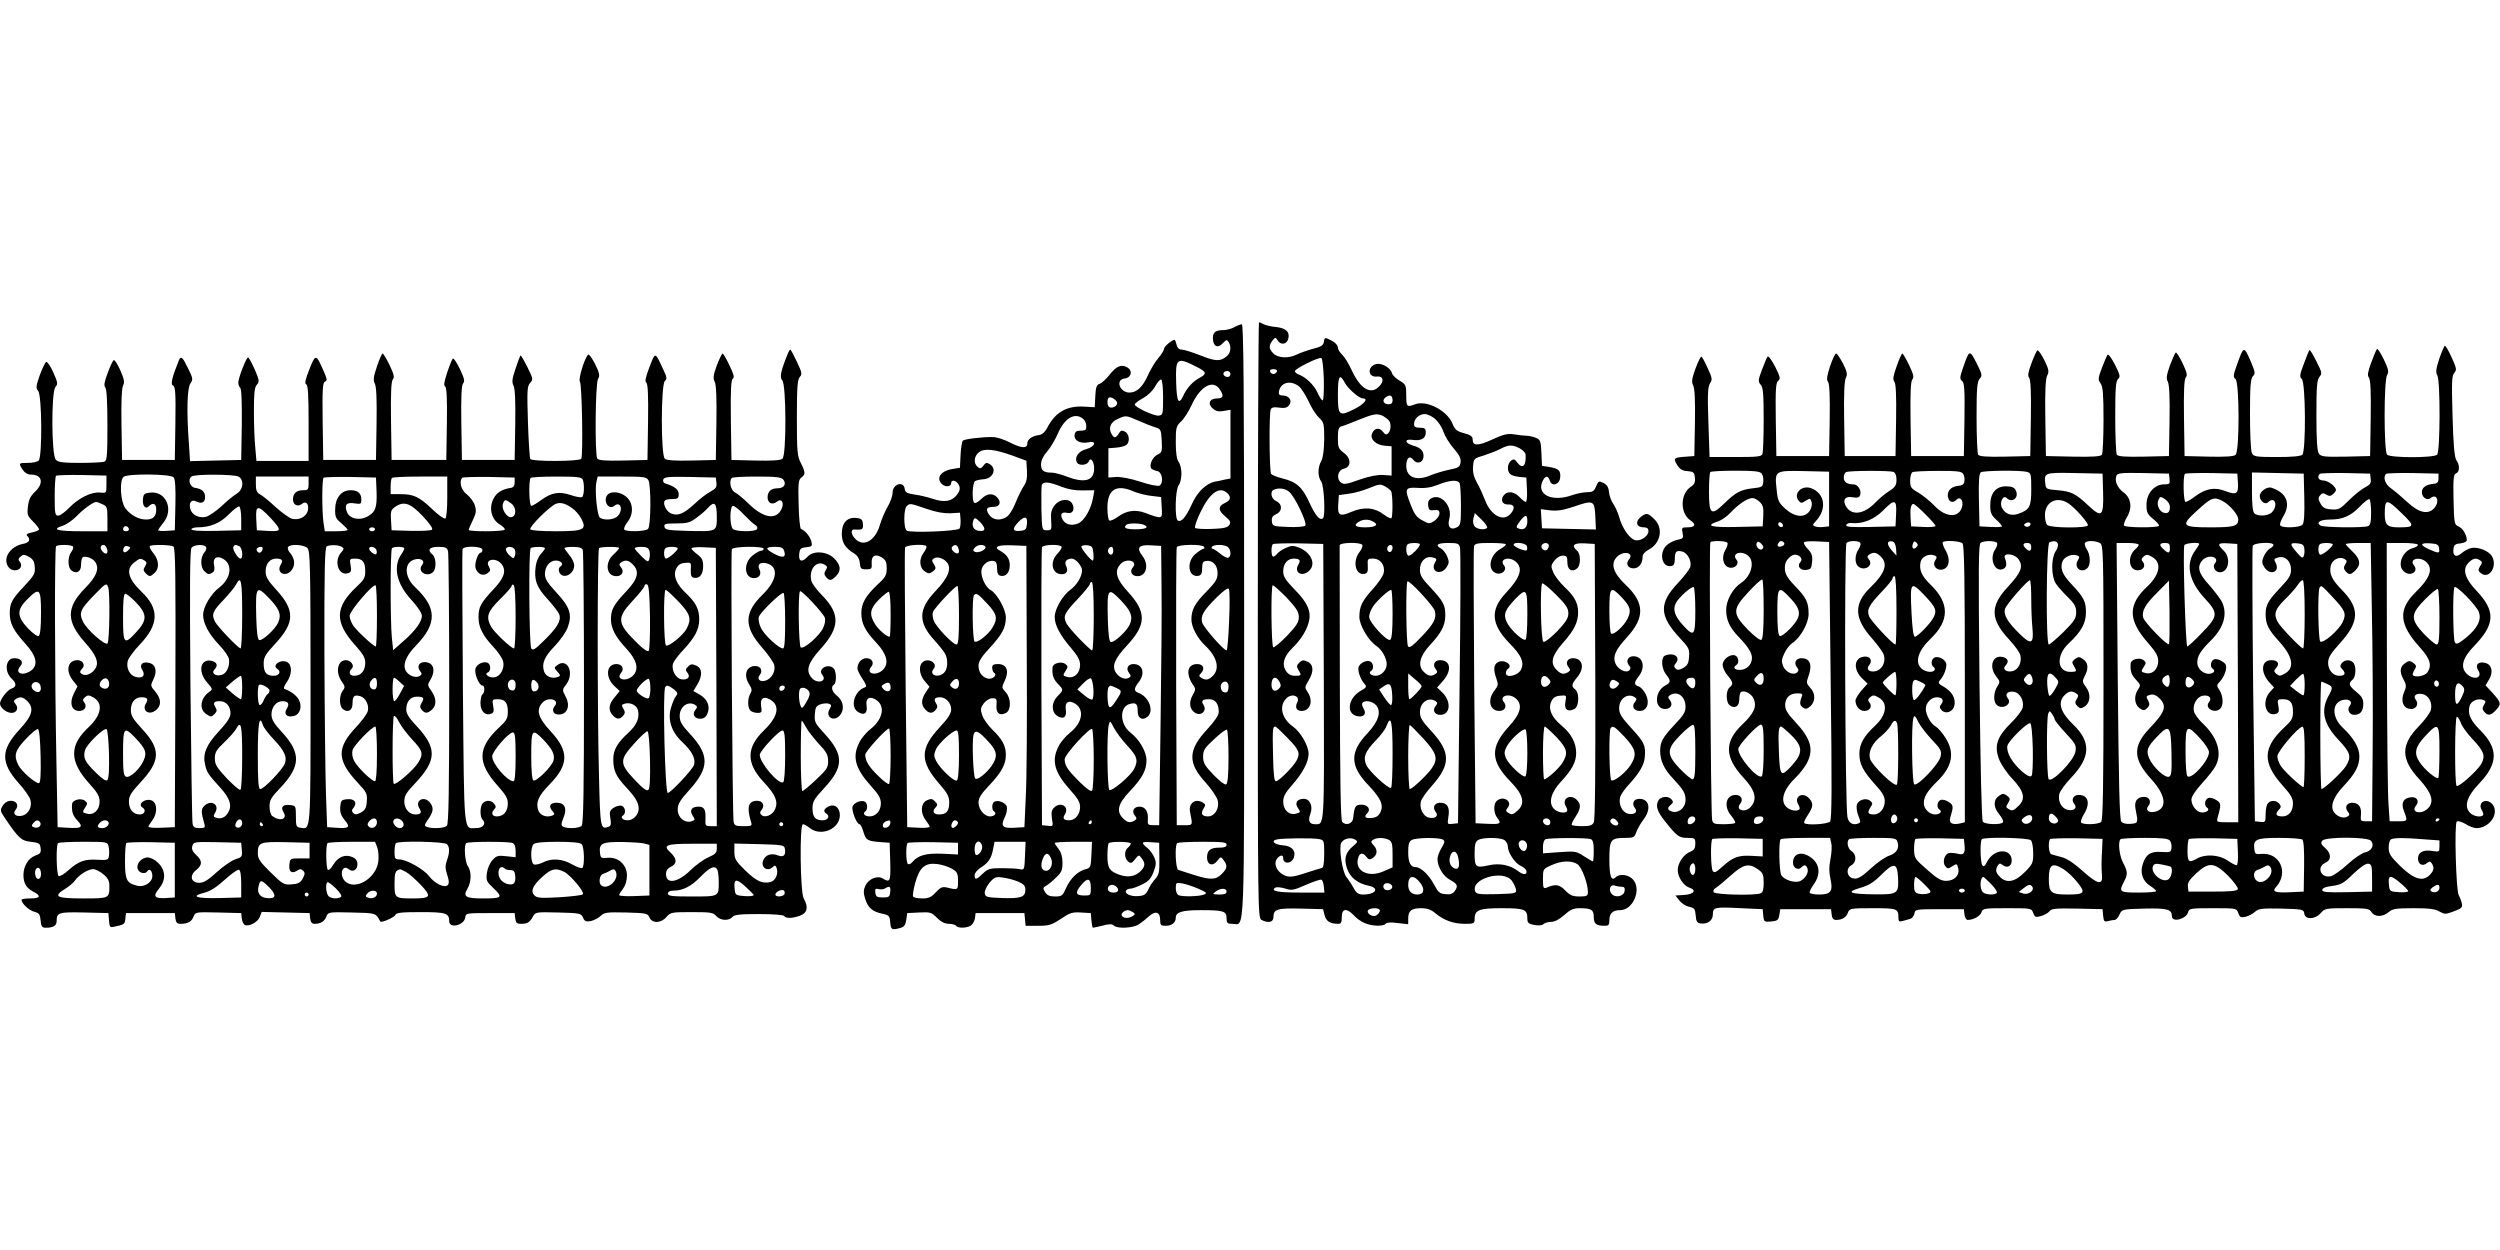
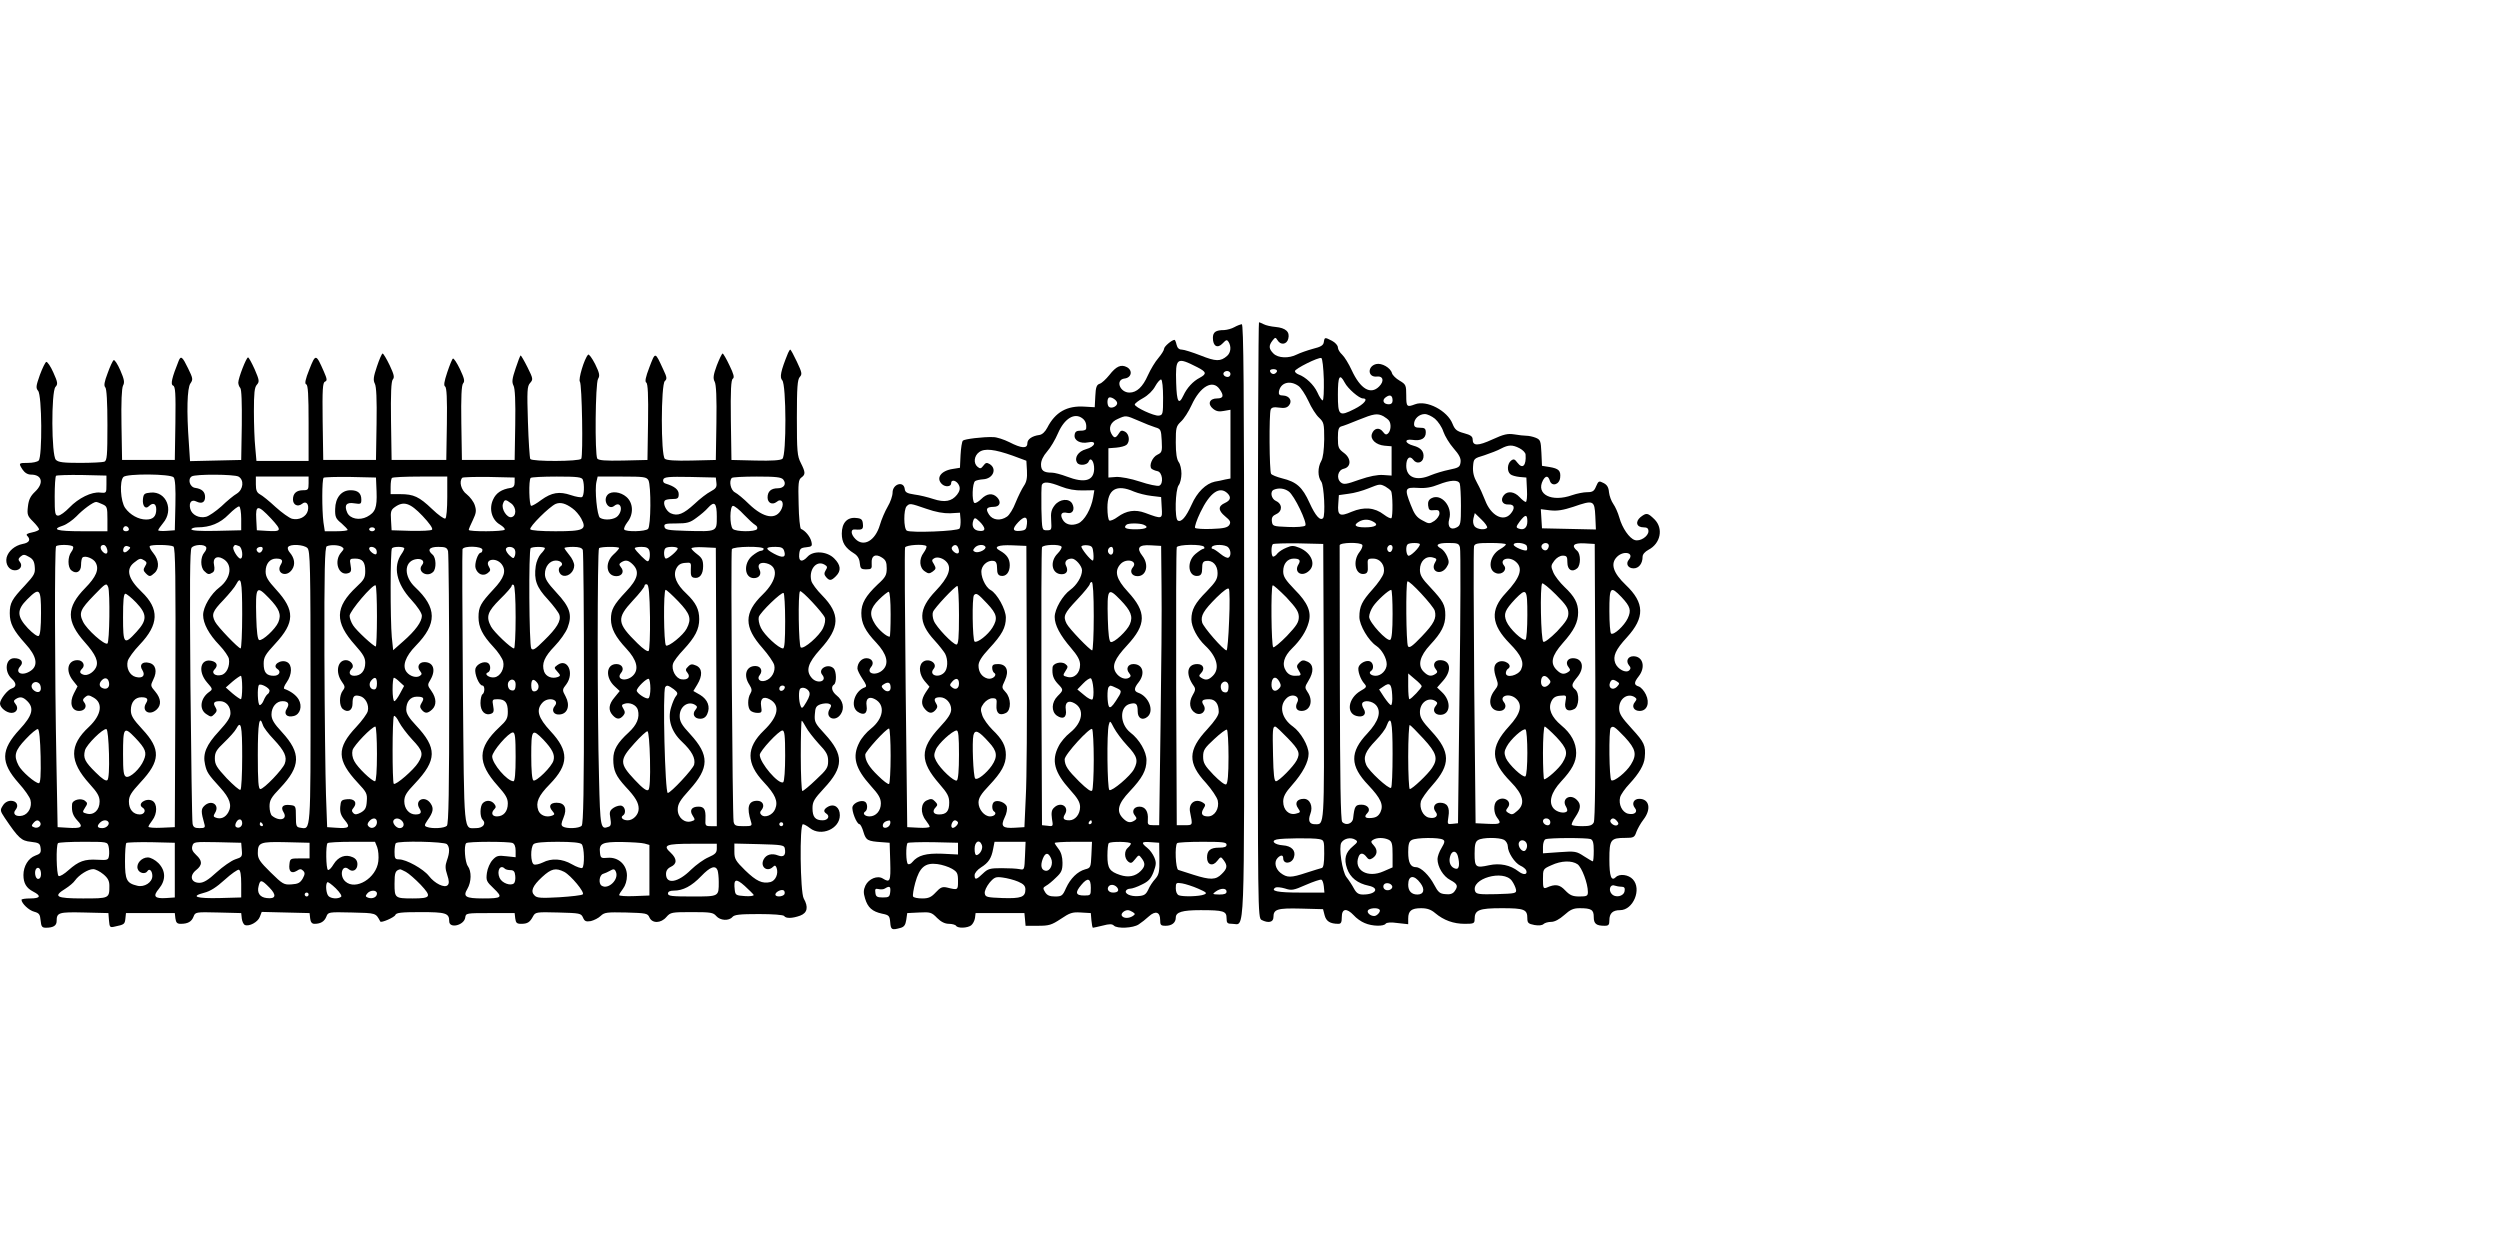
<svg xmlns="http://www.w3.org/2000/svg" version="1.0" width="1280pt" height="640pt" viewBox="0 0 1280 640" preserveAspectRatio="xMidYMid meet">
  <g transform="translate(0,640) scale(0.1,-0.1)" fill="#000000" stroke="none">
    <path d="M6440 3225 c0 -1497 0 -1524 19 -1535 35 -18 61 -12 61 14 0 41 19 47 141 44 l113 -3 8 -31 c8 -31 28 -44 71 -44 13 0 17 8 17 35 0 44 25 47 61 9 13 -15 38 -33 56 -40 38 -17 99 -18 108 -3 5 6 27 8 61 3 l54 -6 0 29 c0 40 17 53 66 53 31 0 51 -7 72 -25 44 -37 94 -55 152 -55 46 0 50 2 50 24 0 47 22 56 139 56 116 0 131 -6 131 -52 0 -23 5 -28 36 -34 22 -4 40 -2 47 5 6 6 24 11 39 11 18 0 42 13 67 35 31 28 47 35 79 35 60 0 72 -8 72 -45 0 -35 13 -45 56 -45 20 0 24 5 24 28 0 36 17 52 55 52 67 0 112 108 65 158 -22 24 -68 30 -87 11 -23 -23 -33 3 -33 91 0 102 6 110 83 110 41 0 46 3 55 30 6 16 22 45 36 63 42 54 31 107 -21 107 -28 0 -40 -24 -23 -46 18 -21 -1 -38 -35 -30 -30 8 -49 48 -40 84 3 13 25 45 49 70 48 52 74 96 77 133 6 62 -2 78 -66 148 -54 59 -65 77 -65 105 0 49 43 79 79 57 12 -8 12 -12 2 -25 -19 -22 -6 -46 24 -46 38 0 53 40 32 84 -9 19 -25 37 -36 41 -26 8 -26 20 -1 52 37 47 22 103 -27 103 -28 0 -40 -24 -23 -46 10 -11 10 -18 2 -26 -17 -17 -60 6 -72 37 -13 35 1 68 60 132 92 101 91 176 -6 268 -65 62 -80 109 -45 144 34 34 90 21 61 -14 -18 -21 -5 -45 24 -45 27 0 46 25 46 59 0 13 12 26 30 36 62 32 78 109 31 156 -35 34 -41 35 -72 11 -28 -24 -20 -52 16 -52 18 0 25 -5 25 -20 0 -26 -43 -54 -70 -45 -28 9 -64 61 -79 115 -7 25 -21 56 -31 70 -10 14 -20 41 -22 60 -2 25 -10 38 -28 47 -23 12 -26 11 -38 -17 -10 -25 -18 -30 -46 -30 -18 0 -53 -7 -76 -15 -106 -38 -188 4 -150 76 14 25 27 24 35 -2 10 -32 49 -21 53 15 4 36 -7 47 -55 55 l-38 6 -3 67 c-3 61 -5 67 -30 77 -15 6 -36 10 -47 10 -11 0 -39 3 -62 7 -34 5 -53 1 -112 -26 -74 -34 -101 -34 -101 0 0 15 -10 23 -44 32 -37 10 -47 18 -59 48 -26 67 -132 123 -192 100 -42 -16 -45 -13 -45 45 0 53 -2 57 -34 76 -19 11 -36 28 -39 38 -7 28 -53 54 -81 47 -46 -11 -44 -69 3 -64 33 4 40 -23 12 -51 -44 -44 -96 -12 -140 83 -15 33 -38 70 -49 80 -12 11 -22 27 -22 37 0 10 -13 25 -30 34 -37 19 -38 19 -42 -6 -2 -17 -15 -25 -56 -35 -29 -8 -66 -21 -82 -29 -41 -21 -96 -19 -120 5 -24 24 -25 40 -5 66 14 18 16 18 26 2 16 -27 48 -22 55 8 9 35 -13 55 -65 60 -23 2 -50 8 -61 14 -10 5 -21 10 -24 10 -3 0 -6 -686 -6 -1525z m338 1232 c1 -59 -1 -107 -6 -107 -5 0 -17 18 -27 41 -18 39 -60 79 -97 92 -10 4 -18 11 -18 17 0 12 120 72 135 67 6 -2 11 -51 13 -110z m-240 41 c-3 -7 -11 -13 -18 -13 -7 0 -15 6 -17 13 -3 7 4 12 17 12 13 0 20 -5 18 -12z m347 -57 c16 -31 74 -81 93 -81 30 0 7 -29 -43 -54 -79 -40 -85 -35 -85 74 0 95 9 110 35 61z m-237 -17 c12 -8 35 -43 51 -77 15 -34 40 -73 55 -86 24 -23 26 -30 26 -110 -1 -56 -6 -95 -15 -111 -19 -33 -19 -81 0 -106 14 -19 22 -174 9 -187 -15 -15 -39 12 -69 78 -37 82 -67 108 -141 126 -27 7 -52 17 -56 23 -9 13 -11 307 -2 329 4 11 16 14 43 10 27 -4 41 -1 51 12 18 22 2 49 -31 50 -18 0 -23 5 -21 20 8 46 56 60 100 29z m482 -75 c0 -12 -7 -19 -19 -19 -28 0 -37 21 -16 36 22 16 35 10 35 -17z m-47 -80 c12 -7 25 -17 29 -23 12 -17 9 -51 -4 -64 -10 -10 -16 -8 -28 8 -18 24 -46 18 -56 -12 -9 -28 21 -56 65 -60 l36 -3 0 -75 0 -75 -43 3 c-29 2 -70 -6 -122 -24 -67 -24 -80 -26 -95 -14 -24 20 -16 63 15 70 39 9 39 53 1 81 -28 21 -31 28 -31 77 0 43 4 55 18 59 9 2 49 17 87 33 79 32 97 35 128 19z m264 -13 c16 -14 36 -43 43 -66 8 -23 31 -61 52 -85 29 -33 39 -52 36 -72 -3 -24 -9 -28 -58 -38 -30 -6 -72 -19 -94 -28 -73 -32 -126 -12 -126 48 0 40 18 55 36 31 17 -24 48 -16 52 12 4 30 -13 50 -51 60 -45 12 -49 36 -6 30 44 -7 69 7 69 37 0 21 -5 25 -30 25 -23 0 -30 5 -30 19 0 27 26 51 55 51 13 0 36 -11 52 -24z m433 -151 c17 -9 31 -23 31 -33 4 -55 -15 -76 -41 -42 -15 20 -20 22 -34 11 -19 -16 -21 -54 -3 -69 6 -6 28 -12 47 -14 l35 -3 3 -62 c2 -35 -1 -63 -6 -63 -5 0 -19 11 -32 25 -26 28 -61 33 -80 10 -20 -24 -8 -50 23 -48 32 2 36 -20 10 -49 -37 -41 -100 -7 -129 70 -10 26 -28 66 -41 89 -17 30 -23 54 -21 84 3 41 4 42 58 58 30 10 69 25 85 34 38 20 58 21 95 2z m-306 -181 c3 -9 6 -60 6 -114 0 -90 -2 -100 -21 -110 -31 -17 -50 3 -39 42 19 64 -41 134 -91 107 -14 -7 -19 -19 -17 -37 3 -23 7 -27 31 -24 21 2 27 -1 27 -17 0 -11 -12 -28 -26 -38 -25 -16 -28 -16 -62 3 -29 15 -41 32 -59 79 -33 84 -30 91 37 87 39 -3 70 3 105 17 61 24 101 26 109 5z m-381 -15 c12 -7 25 -17 29 -23 9 -13 10 -130 2 -139 -4 -3 -21 5 -38 18 -48 37 -102 41 -165 15 -62 -27 -74 -20 -69 41 l3 44 50 7 c28 3 73 16 100 27 60 24 60 24 88 10z m-495 -25 c29 -20 97 -163 85 -175 -6 -6 -45 -9 -89 -7 -76 3 -79 4 -82 29 -2 19 3 28 23 37 32 15 31 52 -2 67 -25 11 -32 50 -10 58 24 10 53 7 75 -9z m1570 -127 l3 -68 -138 3 -138 3 -3 49 -3 49 48 -6 c36 -4 66 1 118 18 104 36 109 34 113 -48z m-554 -59 c-9 -13 -51 -9 -64 7 -7 9 -10 25 -6 41 l7 27 34 -33 c19 -18 32 -37 29 -42z m206 32 c0 -32 -18 -47 -45 -36 -14 5 -13 10 6 36 29 38 39 38 39 0z m-789 -1 c31 -16 12 -29 -42 -29 -50 0 -62 11 -31 29 22 13 49 14 73 0z m-253 -823 c2 -756 4 -726 -46 -726 -28 0 -36 18 -23 53 15 38 -2 77 -33 77 -35 0 -49 -21 -30 -48 14 -20 13 -22 -11 -28 -36 -9 -65 19 -65 62 0 25 11 46 45 84 55 62 85 119 85 161 0 41 -41 111 -80 139 -58 41 -73 105 -34 144 28 29 73 12 56 -20 -13 -26 -4 -44 22 -44 45 0 62 53 30 98 -14 21 -14 25 5 56 29 47 27 83 -4 98 -21 10 -29 9 -43 -5 -14 -14 -14 -21 -4 -37 17 -28 16 -30 -18 -30 -20 0 -35 8 -46 25 -22 34 -11 74 32 116 42 41 72 87 84 131 16 54 -4 102 -71 169 -48 50 -59 67 -59 94 0 39 22 65 54 65 30 0 37 -9 24 -30 -25 -40 17 -67 54 -33 37 33 13 92 -48 118 -30 12 -40 13 -67 1 -18 -7 -38 -20 -46 -29 -7 -10 -17 -17 -22 -17 -11 0 -12 54 -2 64 4 3 63 5 132 4 l126 -3 3 -709z m197 704 c3 -6 -3 -22 -14 -36 -38 -48 -21 -122 26 -112 14 3 18 12 16 41 -2 35 -1 37 27 37 38 0 64 -36 54 -75 -4 -16 -29 -52 -56 -82 -55 -61 -68 -88 -68 -142 0 -42 47 -122 87 -148 28 -19 53 -63 53 -94 0 -30 -28 -59 -56 -59 -25 0 -40 15 -24 25 16 10 12 42 -6 49 -19 7 -50 -8 -58 -29 -6 -18 9 -63 30 -86 13 -15 11 -19 -21 -37 -62 -37 -74 -114 -19 -128 35 -9 53 10 36 37 -7 11 -10 24 -7 29 10 17 51 11 70 -10 29 -33 14 -83 -44 -145 -91 -96 -90 -166 5 -265 64 -68 79 -101 62 -138 -10 -20 -22 -28 -46 -30 -33 -3 -40 6 -21 25 19 19 2 43 -30 43 -32 0 -36 -8 -43 -70 -3 -28 -38 -39 -56 -18 -8 10 -11 214 -12 708 -1 382 -1 701 -1 708 1 15 107 17 116 2z m295 3 c-1 -16 -50 -64 -60 -58 -11 7 -14 48 -3 58 9 9 63 9 63 0z m205 -16 c4 -13 3 -335 -2 -717 l-8 -695 -28 -3 c-27 -3 -27 -3 -21 37 8 48 -6 71 -43 71 -28 0 -40 -24 -23 -46 18 -21 -1 -38 -35 -30 -29 7 -49 48 -40 83 3 12 29 50 59 83 94 106 93 170 -5 276 -48 52 -59 70 -59 98 0 49 43 79 79 57 12 -8 12 -12 2 -25 -19 -22 -6 -46 23 -46 53 0 58 70 9 116 l-25 24 31 35 c46 53 38 105 -16 105 -28 0 -40 -24 -22 -46 10 -13 10 -17 -2 -25 -22 -14 -37 -11 -60 12 -32 32 -20 80 34 138 57 61 77 100 77 151 0 53 -11 72 -76 142 -44 46 -54 63 -54 91 0 43 29 72 65 63 21 -5 23 -9 13 -25 -28 -46 28 -71 58 -26 14 21 14 30 4 55 -7 17 -21 35 -31 41 -34 18 -20 29 36 29 49 0 55 -3 60 -23z m235 16 c0 -5 -14 -16 -30 -25 -54 -31 -66 -108 -19 -123 30 -10 57 18 40 39 -28 33 26 51 61 19 37 -33 22 -80 -52 -159 -82 -87 -76 -161 20 -259 60 -61 75 -96 58 -133 -15 -31 -78 -46 -78 -18 0 8 5 18 10 21 30 19 -18 52 -50 35 -23 -12 -25 -39 -8 -86 10 -28 9 -35 -10 -59 -38 -49 -25 -105 25 -105 28 0 40 24 23 45 -27 32 28 49 62 18 35 -32 24 -77 -36 -142 -98 -107 -96 -177 9 -284 65 -66 76 -113 33 -149 -23 -20 -27 -21 -47 -9 -12 8 -12 12 -2 25 28 34 -25 66 -57 34 -16 -16 -15 -60 3 -84 24 -31 18 -35 -47 -32 l-63 3 -7 700 c-3 385 -4 708 -1 718 4 14 17 17 84 17 43 0 79 -3 79 -7z m107 -8 c3 -9 3 -19 0 -22 -8 -8 -67 17 -67 28 0 16 60 10 67 -6z m113 1 c0 -8 -5 -18 -11 -22 -14 -8 -33 11 -25 25 10 16 36 13 36 -3z m238 -694 c1 -473 -1 -709 -8 -723 -8 -15 -21 -19 -59 -19 -26 0 -50 3 -53 6 -4 3 5 22 18 41 28 42 30 65 8 87 -34 35 -81 6 -56 -34 6 -10 8 -21 5 -24 -13 -13 -51 -5 -68 14 -28 31 -14 83 38 139 56 60 77 100 77 146 0 52 -26 100 -76 141 -51 43 -69 85 -51 123 9 19 21 27 45 29 33 3 33 3 27 -31 -8 -39 12 -55 46 -37 24 13 27 81 4 100 -21 17 -19 27 10 62 40 48 29 98 -22 98 -28 0 -40 -24 -22 -46 10 -13 10 -17 -2 -25 -22 -14 -37 -11 -59 11 -34 34 -26 72 31 137 59 66 79 107 79 158 0 47 -18 81 -70 130 -23 22 -49 55 -57 74 -13 31 -13 36 5 60 11 15 29 26 43 26 21 0 24 -5 24 -35 0 -38 24 -52 50 -30 19 16 19 74 0 90 -32 27 -18 41 38 38 l52 -3 3 -703z m-1038 684 c0 -8 -4 -17 -9 -21 -12 -7 -24 12 -16 25 9 15 25 12 25 -4z m216 -323 c10 -38 -3 -65 -67 -132 -47 -49 -63 -61 -70 -50 -10 16 -12 322 -3 332 9 9 132 -124 140 -150z m684 -13 c0 -25 -12 -44 -58 -93 -35 -35 -64 -57 -70 -53 -13 8 -18 287 -6 299 4 3 35 -22 70 -57 52 -52 64 -70 64 -96z m-1380 -18 c0 -28 -11 -45 -61 -98 -34 -35 -66 -61 -70 -58 -10 6 -13 307 -3 317 3 3 34 -25 70 -61 51 -55 63 -73 64 -100z m480 14 c0 -84 -4 -127 -12 -132 -16 -10 -108 89 -108 118 0 13 9 37 20 53 20 30 79 84 93 85 4 0 7 -56 7 -124z m1172 87 c46 -49 51 -68 32 -109 -18 -38 -71 -87 -85 -78 -5 3 -9 54 -9 115 0 125 5 131 62 72z m-482 -92 c0 -66 -4 -122 -9 -126 -15 -8 -82 55 -98 93 -16 39 -8 58 45 115 58 59 62 54 62 -82z m-541 -364 c1 -9 -54 -67 -63 -67 -3 0 -6 30 -6 66 l0 66 34 -29 c19 -15 35 -32 35 -36z m651 37 c11 -12 11 -18 -2 -31 -19 -18 -38 -10 -38 16 0 33 20 40 40 15z m-1379 -15 c9 -17 8 -25 -4 -36 -19 -19 -37 -9 -37 21 0 40 23 49 41 15z m1729 1 c13 -8 13 -11 -2 -27 -21 -20 -45 -5 -35 21 7 18 16 20 37 6z m-1152 -68 c2 -29 -1 -52 -6 -52 -5 0 -20 18 -35 40 l-26 40 22 15 c32 23 42 14 45 -43z m2 -301 c0 -94 -3 -172 -8 -175 -12 -7 -114 86 -127 118 -17 40 -5 69 50 126 24 25 49 57 54 73 23 61 31 26 31 -142z m158 77 c68 -74 76 -102 44 -150 -21 -32 -101 -108 -114 -108 -4 0 -8 75 -8 166 0 91 4 164 8 162 4 -1 36 -33 70 -70z m-695 3 c59 -61 65 -77 46 -114 -16 -31 -91 -107 -106 -107 -9 0 -13 35 -15 130 -3 134 -2 150 11 150 5 0 33 -27 64 -59z m1376 5 c56 -60 61 -82 31 -131 -18 -30 -80 -85 -94 -85 -3 0 -6 61 -6 135 0 74 4 135 9 135 4 0 31 -24 60 -54z m350 0 c57 -62 63 -89 31 -141 -24 -39 -86 -89 -100 -80 -11 7 -14 258 -3 268 12 13 20 7 72 -47z m-499 -81 c0 -63 -4 -116 -10 -120 -13 -8 -85 60 -100 94 -9 24 -9 34 4 58 19 37 84 96 97 88 5 -4 9 -57 9 -120z m115 -345 c3 -5 4 -14 0 -20 -8 -13 -35 -1 -35 16 0 16 26 19 35 4z m344 -4 c9 -10 9 -16 1 -21 -13 -8 -42 14 -34 26 8 13 20 11 33 -5z m-1526 -92 c26 -5 27 -7 27 -75 0 -47 -4 -71 -12 -73 -7 -1 -42 -13 -78 -24 -81 -27 -100 -27 -134 -1 -27 22 -34 57 -14 77 16 16 28 15 28 -2 0 -33 45 -29 55 5 11 33 -11 58 -57 61 -43 3 -63 23 -31 30 31 7 186 8 216 2z m187 -4 c13 -8 11 -13 -12 -32 -40 -33 -48 -65 -31 -115 16 -46 53 -76 111 -88 57 -12 36 -45 -29 -45 -23 0 -34 7 -47 31 -9 17 -26 43 -38 58 -22 27 -41 155 -26 177 14 22 49 29 72 14z m171 0 c16 -9 19 -22 19 -76 l0 -65 -46 -20 c-82 -37 -155 6 -128 75 8 21 24 20 40 -1 10 -14 17 -16 31 -7 25 16 28 42 7 65 -16 17 -16 22 -4 29 20 13 57 12 81 0z m277 1 c11 -6 9 -15 -7 -42 -12 -19 -21 -45 -21 -57 0 -40 29 -89 66 -108 37 -20 41 -31 21 -58 -9 -12 -23 -17 -47 -14 -28 2 -37 10 -57 48 -25 48 -68 90 -93 90 -28 0 -40 23 -40 77 0 39 4 55 18 62 21 13 142 14 160 2z m313 -1 c10 -6 19 -21 19 -33 0 -31 35 -85 64 -99 14 -6 27 -17 30 -24 9 -23 -13 -26 -40 -5 -41 32 -95 43 -150 31 -68 -15 -74 -11 -74 59 0 47 4 62 18 70 22 14 108 14 133 1z m443 4 c12 -5 16 -20 16 -60 0 -30 -2 -54 -5 -54 -3 0 -23 12 -45 26 -38 25 -45 27 -125 21 l-85 -6 0 34 c0 18 6 36 13 38 18 8 212 8 231 1z m-326 -28 c2 -10 -1 -23 -8 -30 -14 -14 -41 19 -33 40 8 20 37 13 41 -10z m-354 -58 c11 -43 7 -70 -10 -66 -25 5 -38 31 -30 61 8 33 31 35 40 5z m613 -43 c22 -16 53 -98 53 -142 0 -20 -5 -23 -43 -23 -35 0 -49 6 -73 31 -29 31 -51 34 -96 14 -16 -6 -18 -1 -18 44 0 51 0 52 43 71 51 24 105 25 134 5z m-336 -85 c10 -14 19 -34 21 -45 3 -19 -3 -20 -100 -23 -88 -2 -103 0 -109 14 -25 65 145 114 188 54z m-468 -12 c24 -32 17 -58 -16 -58 -30 0 -47 18 -47 50 0 49 30 53 63 8z m-495 -16 l3 -32 -125 0 c-115 0 -154 8 -125 26 6 3 28 1 48 -5 33 -11 43 -10 106 18 39 17 75 29 80 27 6 -1 11 -17 13 -34z m350 1 c5 -17 -26 -29 -40 -15 -6 6 -7 15 -3 22 9 14 37 9 43 -7z m1174 -3 c14 0 19 -6 16 -22 -4 -28 -48 -37 -67 -14 -17 20 -6 50 15 42 9 -3 25 -6 36 -6z m-1239 -117 c9 -8 -12 -33 -27 -33 -20 0 -39 17 -32 29 8 12 49 15 59 4z" />
    <path d="M6320 4725 c-14 -8 -37 -14 -52 -15 -43 0 -58 -10 -58 -40 0 -43 24 -56 50 -28 18 19 22 20 30 8 15 -24 12 -55 -7 -72 -34 -30 -58 -29 -136 2 -41 16 -85 30 -96 30 -14 0 -23 8 -27 25 -3 14 -8 25 -10 25 -14 0 -54 -34 -54 -46 0 -7 -13 -28 -29 -47 -16 -18 -40 -58 -54 -89 -26 -59 -57 -88 -94 -88 -50 0 -74 66 -25 72 35 4 43 41 12 58 -30 16 -55 5 -90 -40 -17 -21 -39 -42 -50 -45 -15 -5 -20 -17 -22 -63 l-3 -57 -52 3 c-90 6 -150 -28 -191 -108 -11 -21 -26 -35 -40 -37 -38 -5 -62 -22 -62 -43 0 -28 -30 -26 -92 6 -28 14 -65 26 -82 26 -54 2 -148 -10 -156 -18 -5 -5 -10 -38 -12 -74 l-3 -65 -37 -6 c-60 -9 -87 -46 -56 -77 17 -17 48 -15 48 4 0 23 31 13 41 -13 6 -15 2 -29 -11 -46 -27 -34 -63 -41 -121 -22 -27 9 -71 20 -97 23 -39 6 -48 11 -50 30 -6 41 -62 24 -62 -20 0 -16 -11 -49 -25 -72 -14 -24 -32 -66 -40 -94 -24 -81 -83 -114 -125 -72 -25 25 -26 52 -2 49 37 -3 43 1 40 29 -2 22 -8 28 -35 30 -46 5 -73 -26 -73 -80 0 -46 17 -73 62 -101 18 -11 28 -27 30 -49 3 -29 6 -33 33 -33 27 0 30 3 28 31 -3 39 20 51 53 29 19 -12 24 -24 24 -55 0 -34 -6 -46 -46 -82 -62 -59 -84 -97 -84 -147 0 -52 19 -91 77 -152 54 -58 66 -106 34 -138 -34 -34 -90 -21 -61 14 18 21 5 45 -24 45 -25 0 -46 -24 -46 -53 0 -8 12 -32 26 -53 19 -28 23 -39 13 -43 -53 -17 -78 -97 -38 -125 32 -22 52 -9 46 30 -6 37 12 51 43 34 54 -29 44 -99 -21 -151 -22 -17 -49 -49 -59 -70 -38 -73 -22 -133 59 -223 40 -44 51 -63 51 -90 0 -37 -25 -66 -58 -66 -24 0 -38 15 -22 25 13 8 13 42 -1 50 -18 11 -57 -4 -64 -25 -6 -20 21 -90 36 -90 4 0 14 -18 20 -40 13 -43 21 -47 94 -52 l40 -3 3 -97 c3 -101 -1 -109 -38 -86 -27 17 -72 -1 -89 -36 -10 -22 -11 -37 -2 -66 14 -47 37 -67 87 -78 36 -7 39 -11 42 -45 3 -38 8 -40 52 -28 19 5 26 15 30 41 l5 35 61 3 c57 3 64 1 92 -28 20 -20 40 -30 61 -30 16 0 33 -5 36 -10 9 -14 58 -12 77 2 9 7 18 24 20 38 l3 25 125 0 125 0 3 -32 3 -33 64 0 c56 0 69 4 116 35 46 31 59 36 103 33 l51 -3 3 -37 c2 -21 5 -38 8 -38 3 0 25 5 50 11 34 9 48 9 57 0 17 -17 99 -13 127 6 14 9 37 27 52 41 34 31 58 23 58 -18 0 -26 3 -30 28 -30 32 0 52 16 52 42 0 28 33 38 127 38 118 0 133 -5 133 -41 0 -25 4 -29 29 -29 66 0 61 -124 61 1551 0 1209 -3 1519 -12 1519 -7 -1 -24 -7 -38 -15z m-190 -205 c47 -24 50 -34 13 -54 -35 -18 -66 -52 -84 -91 -24 -51 -34 -34 -37 64 -4 130 2 135 108 81z m170 -35 c0 -8 -6 -15 -14 -15 -17 0 -28 14 -19 24 12 12 33 6 33 -9z m-345 -121 c0 -84 -1 -89 -22 -92 -24 -3 -123 43 -123 57 0 5 19 20 43 33 25 14 50 38 62 61 11 20 25 35 30 34 6 -2 10 -42 10 -93z m289 44 c24 -34 20 -48 -13 -48 -39 0 -50 -29 -20 -53 16 -13 31 -16 55 -11 l34 6 0 -176 0 -176 -27 -5 c-16 -4 -39 -9 -53 -11 -46 -10 -91 -54 -119 -118 -29 -64 -53 -92 -71 -81 -16 10 -13 158 5 181 8 10 14 37 14 59 0 22 -6 49 -14 59 -10 14 -15 45 -15 101 0 75 2 83 26 106 15 13 40 52 55 85 44 96 108 132 143 82z m-524 -72 c0 -16 -27 -29 -41 -20 -10 6 -12 38 -3 47 10 10 44 -12 44 -27z m-178 -78 c16 -12 22 -30 19 -53 0 -6 -13 -11 -28 -10 -21 0 -29 -5 -31 -22 -4 -28 29 -46 69 -38 47 11 38 -22 -11 -35 -40 -11 -61 -44 -45 -69 10 -17 52 -13 59 6 10 26 29 0 28 -39 -2 -60 -49 -73 -140 -38 -29 11 -63 20 -76 20 -42 0 -56 10 -56 42 0 20 11 43 31 66 17 19 42 61 56 94 33 76 85 107 125 76z m287 -12 c31 -14 70 -29 86 -34 28 -8 30 -12 33 -68 3 -56 1 -61 -22 -72 -26 -12 -45 -57 -30 -72 5 -4 18 -10 29 -12 27 -4 34 -65 10 -75 -9 -3 -54 6 -98 21 -48 16 -99 25 -122 24 l-40 -3 0 75 0 75 40 3 c22 2 45 8 52 14 20 16 15 56 -7 68 -16 8 -22 7 -32 -10 -16 -25 -24 -25 -38 0 -16 30 -3 60 33 75 42 19 41 19 106 -9z m-644 -179 l70 -26 3 -51 c2 -37 -2 -58 -16 -78 -10 -15 -29 -53 -42 -85 -12 -32 -32 -64 -44 -72 -33 -23 -73 -19 -92 10 -19 30 -14 39 24 40 32 0 40 25 17 49 -23 23 -52 20 -81 -9 -14 -14 -30 -23 -35 -20 -14 9 -11 103 4 112 6 4 25 8 41 9 51 3 72 54 33 78 -15 9 -21 7 -32 -8 -12 -16 -17 -17 -30 -6 -22 18 -18 56 8 75 28 21 79 15 172 -18z m247 -158 c35 -14 73 -21 112 -20 l59 1 -6 -36 c-10 -59 -45 -121 -77 -134 -34 -14 -66 -6 -80 21 -14 26 -4 40 24 33 28 -7 41 18 26 47 -16 29 -64 25 -90 -8 -17 -22 -21 -38 -18 -78 3 -48 2 -50 -22 -50 -25 0 -25 0 -28 109 -1 61 0 116 2 123 8 19 37 16 98 -8z m374 -26 c22 -9 62 -19 89 -22 l50 -6 3 -54 c4 -60 4 -60 -85 -27 -51 19 -96 12 -141 -21 -17 -13 -37 -21 -42 -18 -6 3 -10 33 -10 66 0 94 46 122 136 82z m479 -9 c20 -20 15 -36 -13 -49 -36 -16 -36 -38 0 -68 27 -22 31 -30 22 -45 -9 -13 -28 -18 -89 -20 -43 -2 -82 1 -86 5 -4 4 8 41 27 80 49 102 99 136 139 97z m-1542 -79 c48 -17 89 -24 122 -23 l50 3 3 -35 c1 -19 -1 -40 -5 -46 -9 -14 -251 -23 -270 -11 -17 10 -17 109 -1 125 16 16 17 16 101 -13z m297 -102 c0 -10 -9 -13 -27 -11 -29 3 -40 25 -29 55 6 14 10 13 31 -7 14 -13 25 -30 25 -37z m218 25 c-3 -29 -7 -33 -35 -36 -39 -4 -42 10 -10 44 32 34 49 31 45 -8z m596 -4 c33 -13 14 -24 -39 -24 -51 0 -65 7 -48 23 8 9 66 9 87 1z m-1111 -110 c3 -4 -3 -19 -14 -34 -25 -33 -22 -78 7 -96 17 -12 23 -12 40 0 17 13 17 17 6 37 -12 18 -12 23 0 30 17 11 49 1 66 -20 26 -31 7 -79 -57 -146 -90 -94 -92 -161 -6 -254 23 -25 47 -56 54 -68 16 -31 14 -79 -5 -97 -30 -30 -80 -12 -54 19 25 30 -30 61 -58 33 -20 -20 -14 -64 12 -95 l25 -29 -20 -30 c-23 -36 -24 -62 -2 -86 20 -22 36 -23 54 -2 10 12 10 20 1 34 -13 21 -6 30 21 30 30 0 57 -29 57 -62 0 -21 -15 -45 -59 -92 -102 -110 -102 -174 -1 -290 41 -47 50 -64 50 -95 0 -44 -14 -61 -52 -61 -30 0 -37 17 -16 38 10 10 8 16 -5 29 -13 14 -21 15 -42 5 -31 -14 -34 -65 -5 -102 11 -14 20 -29 20 -33 0 -4 -26 -7 -57 -5 l-58 3 -8 709 c-4 390 -6 715 -3 723 5 13 96 19 109 7z m163 -9 c10 -26 0 -37 -20 -22 -11 8 -16 19 -12 25 10 16 26 15 32 -3z m139 6 c8 -13 -33 -34 -52 -27 -12 5 -13 9 -3 21 14 17 46 20 55 6z m212 -561 c2 -311 0 -635 -5 -720 l-7 -155 -49 -3 c-63 -4 -74 7 -52 53 10 19 14 44 11 55 -7 21 -46 36 -64 25 -14 -8 -14 -42 -1 -50 15 -9 2 -25 -21 -25 -29 0 -59 36 -59 71 0 23 13 44 54 87 64 68 86 108 86 157 0 46 -18 80 -69 129 -22 22 -46 55 -52 74 -10 29 -9 38 8 61 12 15 30 26 44 26 21 0 24 -4 21 -36 -3 -41 16 -56 49 -39 27 15 26 76 -2 106 -21 23 -21 24 -4 60 23 49 9 84 -35 84 -23 0 -30 -4 -30 -19 0 -11 5 -23 10 -26 19 -12 -10 -36 -34 -29 -29 8 -46 33 -46 66 0 20 15 45 54 87 67 72 86 108 86 159 0 42 -45 123 -78 141 -28 15 -54 75 -46 106 7 28 36 48 62 43 12 -2 17 -13 17 -38 0 -25 5 -35 18 -38 27 -6 47 17 47 54 0 33 -15 55 -51 75 -35 19 -9 30 64 27 l72 -3 2 -565z m178 561 c3 -5 -6 -21 -20 -35 -42 -42 -30 -106 21 -106 26 0 35 18 22 44 -10 19 3 36 30 36 19 0 52 -38 52 -60 0 -32 -27 -76 -60 -100 -39 -28 -80 -98 -80 -139 0 -41 27 -93 84 -159 34 -40 46 -62 46 -86 0 -43 -30 -71 -65 -62 -24 6 -24 8 -10 30 14 21 14 25 0 36 -20 16 -65 5 -66 -18 -3 -38 4 -58 27 -83 30 -31 30 -32 -1 -63 -32 -32 -33 -79 -4 -100 32 -22 52 -9 46 30 -6 37 12 51 43 34 54 -29 44 -99 -21 -151 -22 -17 -49 -49 -59 -70 -38 -73 -22 -133 59 -223 39 -43 51 -64 51 -88 0 -37 -25 -68 -55 -68 -29 0 -36 9 -23 30 25 40 -22 69 -56 34 -12 -11 -14 -26 -10 -56 7 -39 6 -40 -22 -36 l-29 3 -3 705 c-1 388 0 711 3 718 5 14 91 17 100 3z m163 -33 c2 -21 1 -38 -3 -38 -11 0 -63 65 -58 73 3 4 17 7 31 5 23 -3 27 -8 30 -40z m349 -168 c2 -113 -1 -434 -5 -715 l-7 -510 -30 0 c-27 0 -30 3 -28 29 3 41 -13 66 -43 66 -29 0 -42 -24 -23 -46 10 -13 10 -17 -2 -25 -22 -14 -37 -11 -59 11 -36 36 -26 75 34 138 65 69 86 108 86 160 0 43 -36 106 -82 141 -56 44 -57 133 -3 147 32 8 40 1 40 -39 0 -35 25 -48 50 -27 36 30 7 104 -47 123 -23 8 -23 23 2 54 35 45 21 93 -27 93 -28 0 -40 -24 -22 -46 10 -13 10 -17 0 -24 -20 -12 -50 0 -67 25 -23 35 -8 71 57 141 99 107 100 170 3 275 -59 64 -70 105 -37 141 30 33 91 16 63 -17 -18 -21 -5 -45 24 -45 46 0 60 59 25 104 -32 41 -19 58 43 54 l53 -3 2 -205z m218 200 c3 -5 2 -10 -4 -10 -5 0 -23 -12 -40 -26 -49 -41 -37 -123 16 -112 13 3 18 13 18 38 0 27 4 36 20 38 34 5 59 -22 59 -62 0 -31 -9 -45 -56 -94 -60 -60 -78 -94 -78 -143 0 -39 30 -96 70 -134 61 -57 77 -118 40 -155 -22 -22 -37 -25 -60 -10 -12 7 -12 12 -2 22 23 23 14 48 -18 48 -53 0 -61 -52 -18 -112 10 -14 9 -23 -6 -48 -21 -37 -15 -74 15 -91 30 -16 59 12 42 40 -15 23 -8 31 28 31 31 0 49 -23 49 -65 0 -17 -19 -45 -59 -89 -100 -107 -101 -173 -6 -275 29 -33 56 -73 60 -90 9 -41 -16 -81 -50 -81 -31 0 -39 14 -23 40 11 17 11 22 -2 30 -39 25 -76 -2 -67 -47 14 -70 15 -68 -28 -68 l-40 0 -3 705 c-1 388 0 711 3 718 5 15 131 17 140 2z m123 -2 c15 -15 16 -45 2 -53 -6 -4 -24 5 -41 19 -17 14 -35 26 -40 26 -6 0 -7 5 -4 10 9 14 68 13 83 -2z m-588 -18 c0 -21 -15 -27 -25 -10 -7 12 2 30 16 30 5 0 9 -9 9 -20z m-100 -335 c0 -96 -4 -175 -8 -175 -11 0 -118 111 -131 137 -19 38 -13 52 54 123 36 38 65 74 65 80 0 5 5 10 10 10 6 0 10 -65 10 -175z m-690 5 c0 -116 -3 -150 -13 -150 -18 0 -104 90 -116 122 -6 15 -8 36 -4 45 7 20 113 133 125 133 4 0 8 -67 8 -150z m1383 -29 c-3 -83 -9 -151 -13 -151 -15 0 -119 119 -125 143 -9 34 7 61 74 128 37 36 58 51 63 44 4 -7 5 -80 1 -164z m-1733 34 c0 -63 -2 -115 -5 -115 -16 0 -57 36 -75 65 -31 49 -26 79 20 125 22 22 45 40 50 40 6 0 10 -45 10 -115z m1177 73 c53 -55 65 -84 48 -124 -14 -34 -82 -97 -98 -91 -8 2 -13 42 -15 117 -4 159 0 165 65 98z m-683 -18 c51 -54 56 -77 27 -124 -23 -37 -77 -79 -91 -71 -11 7 -14 228 -3 238 12 13 20 7 67 -43z m-144 -410 c0 -25 -17 -35 -36 -19 -13 10 -12 14 2 30 19 21 34 16 34 -11z m688 -25 c2 -26 0 -51 -5 -56 -4 -4 -24 6 -42 22 l-35 29 29 30 c16 17 34 29 40 27 5 -2 11 -25 13 -52z m-1038 4 c0 -22 -22 -25 -39 -5 -10 11 -8 16 6 24 22 13 33 7 33 -19z m1730 8 c0 -29 -7 -37 -26 -30 -14 5 -19 35 -7 46 14 15 33 6 33 -16z m-575 -9 c31 -14 31 -17 -2 -67 -19 -29 -29 -37 -35 -29 -9 16 -11 92 -1 101 8 9 8 9 38 -5z m56 -295 c52 -55 58 -77 35 -121 -18 -35 -113 -115 -126 -107 -11 7 -14 294 -3 334 6 23 7 22 26 -15 11 -21 41 -62 68 -91z m-171 -73 c0 -80 -4 -151 -8 -157 -5 -9 -26 6 -67 46 -58 58 -73 80 -74 113 -1 24 132 169 141 155 4 -7 8 -77 8 -157z m-1040 21 c0 -77 -4 -142 -8 -145 -5 -3 -30 16 -56 42 -47 45 -66 77 -66 108 0 16 107 134 122 134 4 0 8 -63 8 -139z m1730 -6 c0 -90 -4 -136 -12 -141 -6 -4 -33 16 -65 49 -45 47 -53 61 -53 93 0 33 7 44 57 90 31 29 60 51 65 48 4 -3 8 -65 8 -139z m-1380 11 c0 -79 -4 -127 -11 -132 -13 -8 -85 59 -106 100 -12 23 -12 33 -2 57 12 31 85 98 107 99 9 0 12 -31 12 -124z m153 64 c43 -46 46 -74 15 -120 -28 -40 -75 -77 -85 -66 -10 10 -17 189 -9 222 8 31 27 22 79 -36z m-505 -417 c-4 -22 -38 -30 -38 -10 0 14 13 24 33 26 5 1 7 -7 5 -16z m346 8 c7 -10 -22 -37 -30 -28 -9 8 3 37 15 37 5 0 12 -4 15 -9z m686 -1 c0 -5 -5 -10 -11 -10 -5 0 -7 5 -4 10 3 6 8 10 11 10 2 0 4 -4 4 -10z m-685 -135 l0 -30 -81 4 c-83 3 -124 -8 -153 -43 -7 -9 -17 -13 -22 -10 -11 6 -12 97 -2 108 4 3 63 5 132 4 l126 -3 0 -30z m122 19 c7 -18 -7 -46 -25 -52 -8 -2 -12 9 -12 32 0 38 25 51 37 20z m221 -56 c-3 -72 -3 -73 -28 -68 -14 3 -55 5 -92 5 -59 0 -70 -3 -95 -27 -34 -33 -43 -35 -43 -9 0 11 14 28 33 40 38 24 53 46 62 95 l7 36 80 0 79 0 -3 -72z m340 5 c-3 -64 -4 -67 -32 -74 -39 -11 -75 -46 -98 -96 -17 -39 -22 -43 -56 -43 -28 0 -41 6 -51 22 -12 20 -12 23 5 33 10 5 33 24 51 42 28 26 33 38 33 76 0 29 -7 53 -20 70 -11 14 -20 28 -20 31 0 3 43 6 95 6 l96 0 -3 -67z m202 58 c0 -5 -7 -14 -15 -21 -20 -16 -19 -54 1 -71 14 -11 19 -9 35 11 19 24 20 25 34 6 20 -26 19 -42 -5 -66 -27 -27 -63 -34 -105 -20 -54 18 -65 34 -65 99 0 32 3 61 7 64 10 10 113 8 113 -2z m146 -76 c1 -69 -2 -83 -21 -105 -13 -14 -29 -38 -36 -55 -12 -25 -21 -31 -52 -33 -39 -3 -72 13 -61 29 3 5 12 9 21 9 9 0 36 9 59 21 34 16 46 29 60 64 14 38 15 49 4 75 -7 17 -23 39 -36 49 -34 27 -30 33 19 29 l42 -3 1 -80z m344 70 c0 -11 -11 -15 -38 -15 -45 0 -62 -14 -62 -51 0 -37 29 -47 52 -17 18 23 19 23 33 4 21 -28 19 -43 -10 -71 -30 -31 -59 -31 -144 -4 -36 12 -72 23 -78 25 -14 4 -19 125 -6 137 3 4 62 7 130 7 103 0 123 -2 123 -15z m-899 -69 c14 -29 -4 -69 -29 -64 -21 4 -26 27 -13 61 13 33 28 34 42 3z m-507 -54 c27 -16 31 -23 31 -63 0 -47 0 -47 -57 -33 -23 5 -33 1 -57 -25 -23 -25 -37 -31 -69 -31 -23 0 -44 4 -47 10 -3 5 2 37 11 70 22 80 51 104 113 96 24 -3 58 -14 75 -24z m339 -66 c28 -12 37 -22 37 -40 0 -39 -21 -47 -117 -44 -81 3 -88 5 -91 24 -2 12 9 35 24 54 25 29 32 32 68 27 23 -3 58 -12 79 -21z m372 -32 c0 -38 -1 -39 -34 -39 -44 0 -48 15 -15 54 33 40 49 35 49 -15z m550 -4 c43 -19 47 -23 30 -30 -24 -10 -107 -12 -129 -4 -10 4 -16 18 -16 36 0 29 2 30 33 25 17 -3 55 -15 82 -27z m-416 7 c13 -16 5 -27 -20 -27 -21 0 -33 15 -24 30 9 14 31 12 44 -3z m-1161 -24 c-3 -25 -7 -28 -38 -28 -29 0 -36 4 -38 24 -3 19 0 23 16 19 11 -3 26 -2 33 3 24 15 30 10 27 -18z m1722 2 c0 -11 -11 -15 -37 -15 -36 1 -37 2 -19 15 26 19 56 19 56 0z m-480 -105 c13 -9 13 -11 0 -20 -20 -13 -47 -13 -56 1 -7 11 12 29 31 29 6 0 17 -5 25 -10z" />
-     <path d="M12489 4563 c-17 -52 -19 -70 -10 -85 16 -26 15 -390 -1 -406 -17 -17 -239 -17 -256 0 -17 17 -17 381 0 408 10 16 7 29 -17 80 -16 33 -32 57 -35 53 -4 -5 -17 -36 -30 -71 -17 -47 -20 -65 -11 -76 8 -9 11 -73 9 -207 l-3 -194 -125 -3 c-109 -2 -126 0 -137 15 -9 12 -13 68 -13 197 0 149 3 182 16 197 14 16 13 22 -16 79 -17 34 -33 60 -35 58 -3 -2 -16 -34 -29 -70 -22 -57 -23 -68 -11 -78 20 -16 22 -369 3 -388 -8 -8 -51 -12 -130 -12 -106 0 -118 2 -128 19 -6 12 -10 95 -10 200 0 146 3 182 15 195 13 13 12 21 -11 75 -36 83 -36 82 -74 -26 -16 -45 -17 -53 -4 -64 20 -17 21 -371 0 -388 -9 -8 -55 -11 -137 -9 l-124 3 -3 194 c-2 138 1 198 9 208 10 11 6 26 -16 73 -16 33 -31 57 -35 55 -4 -2 -17 -32 -30 -66 -17 -49 -20 -66 -11 -83 8 -14 11 -81 9 -201 l-3 -180 -129 -3 c-97 -2 -131 1 -138 10 -4 7 -8 95 -8 194 0 148 3 184 15 194 12 10 10 20 -16 72 -17 33 -34 57 -38 52 -4 -5 -17 -35 -29 -67 -20 -53 -21 -61 -7 -80 12 -17 15 -56 15 -187 0 -91 -4 -171 -8 -178 -7 -9 -43 -12 -148 -10 l-139 3 -3 195 c-2 139 1 202 10 218 10 19 8 31 -15 78 -15 30 -31 53 -36 50 -4 -3 -18 -33 -30 -66 -17 -45 -20 -65 -12 -74 8 -9 11 -78 9 -207 l-3 -194 -129 -3 c-97 -2 -131 1 -138 10 -4 7 -8 94 -8 192 0 149 3 182 16 197 14 16 13 22 -16 80 -36 70 -37 70 -70 -26 -16 -47 -17 -55 -4 -66 12 -10 14 -45 12 -198 l-3 -186 -135 0 -135 0 -3 189 c-2 134 1 193 9 203 10 11 6 26 -16 73 -16 33 -32 60 -35 60 -3 0 -17 -29 -29 -65 -18 -50 -21 -68 -12 -79 8 -9 11 -71 9 -197 l-3 -184 -130 0 -130 0 -3 190 c-2 126 1 197 9 211 9 17 6 31 -15 73 -15 28 -30 51 -35 51 -5 0 -19 -29 -31 -65 -16 -49 -19 -69 -11 -79 8 -9 11 -73 9 -197 l-3 -184 -135 0 -135 0 -3 186 c-2 155 0 188 12 199 13 10 11 20 -15 72 -17 33 -34 57 -39 52 -4 -5 -17 -35 -29 -68 -20 -53 -20 -60 -6 -76 12 -13 15 -47 15 -177 0 -89 -3 -168 -6 -177 -5 -14 -27 -16 -139 -16 l-132 0 -6 177 c-5 145 -3 182 8 200 13 19 12 27 -11 77 -14 31 -29 58 -32 60 -4 3 -18 -25 -31 -61 -19 -52 -21 -69 -12 -86 8 -15 11 -78 9 -192 l-3 -170 -40 -3 c-65 -4 -69 -8 -49 -41 14 -23 26 -31 53 -33 32 -3 36 -6 39 -34 2 -24 -3 -35 -22 -47 -54 -36 -55 -136 0 -172 30 -20 23 -35 -17 -35 -28 0 -30 -2 -24 -29 5 -26 3 -29 -27 -35 -17 -3 -42 -16 -55 -28 -41 -39 -24 -116 24 -106 13 2 18 13 18 35 0 39 8 47 38 39 28 -7 50 -50 41 -80 -4 -11 -31 -47 -60 -78 -102 -107 -100 -170 8 -286 45 -48 49 -56 46 -94 -2 -34 -8 -45 -30 -58 -21 -11 -30 -12 -39 -3 -9 9 -9 16 1 27 26 32 -9 57 -54 40 -23 -9 -20 -66 4 -97 26 -33 25 -41 -4 -57 -56 -30 -57 -120 -1 -120 30 0 43 24 24 46 -10 13 -10 17 2 25 38 24 79 -7 79 -60 0 -26 -11 -45 -54 -89 -64 -69 -76 -90 -76 -137 0 -49 20 -93 65 -140 55 -59 65 -76 65 -112 0 -38 -36 -69 -70 -58 -24 8 -25 18 -5 35 12 10 13 16 4 26 -17 21 -57 17 -69 -6 -14 -27 -5 -55 34 -104 63 -79 73 -86 116 -86 38 0 40 -2 40 -30 0 -23 -6 -33 -24 -40 -35 -13 -66 -58 -66 -95 0 -36 30 -80 60 -90 38 -12 23 -34 -26 -37 l-46 -3 21 -26 c11 -15 34 -29 50 -32 26 -5 30 -11 33 -44 2 -30 7 -39 25 -41 36 -5 63 15 63 47 0 36 8 38 145 31 l110 -5 3 -33 c3 -32 5 -33 40 -30 32 3 38 7 42 33 l5 30 130 0 130 0 3 -27 c2 -19 9 -28 22 -28 32 0 51 12 61 36 8 23 12 24 128 24 126 0 131 -2 131 -51 0 -16 5 -19 20 -15 11 3 29 8 39 11 11 3 21 16 23 28 3 21 7 22 128 22 l125 0 3 -27 c2 -16 9 -28 17 -28 29 0 64 20 70 39 6 20 14 21 131 21 123 0 125 0 134 -24 8 -22 12 -24 41 -16 17 5 36 16 43 25 9 13 32 15 141 13 l130 -3 3 -33 c3 -29 6 -33 25 -28 12 3 27 6 34 6 7 0 18 12 25 28 13 27 14 27 127 30 118 3 141 -4 141 -39 0 -34 73 -15 83 20 5 20 12 21 126 21 121 0 122 0 131 -25 8 -22 14 -24 37 -19 16 4 37 15 49 26 19 16 35 18 135 16 110 -3 114 -4 117 -26 5 -32 55 -30 84 3 21 24 27 25 135 25 102 0 114 -2 125 -20 16 -26 58 -26 88 0 20 17 37 20 127 20 80 0 112 -4 133 -17 27 -15 31 -15 74 1 42 16 45 20 40 44 -4 15 -11 32 -15 38 -14 18 -24 370 -10 378 6 4 26 -2 45 -13 18 -12 43 -21 55 -21 65 0 116 70 86 117 -29 43 -85 17 -57 -27 6 -10 8 -21 5 -24 -13 -13 -51 -5 -68 14 -30 34 -14 83 49 149 97 102 98 178 6 271 -52 52 -66 84 -56 125 7 26 43 42 71 31 13 -4 13 -9 3 -25 -9 -15 -9 -23 1 -35 18 -22 34 -20 59 7 30 31 28 40 -15 88 l-37 40 18 30 c23 39 14 77 -20 85 -35 9 -53 -10 -36 -37 26 -40 -22 -55 -59 -18 -34 34 -20 82 40 143 106 110 109 177 11 281 -61 64 -74 111 -41 144 23 23 38 26 59 12 12 -7 12 -12 0 -30 -11 -20 -11 -24 6 -37 41 -30 83 35 56 86 -15 29 -73 52 -108 44 -15 -4 -37 -16 -50 -27 -26 -24 -46 -13 -40 24 2 19 10 25 36 27 19 2 32 9 32 17 0 26 -21 61 -43 70 -21 9 -22 17 -25 138 -2 107 0 128 13 133 19 8 20 43 1 69 -9 15 -15 77 -19 225 -5 173 -4 207 9 221 13 15 12 23 -13 78 -15 33 -31 61 -35 61 -3 0 -16 -30 -29 -67z m-3470 -587 c7 -8 11 -27 9 -43 -3 -26 -7 -28 -53 -33 -62 -7 -88 -20 -147 -78 -67 -65 -78 -56 -78 61 0 52 3 97 7 100 3 4 61 7 128 7 95 0 125 -3 134 -14z m346 -131 l0 -140 -28 -3 c-16 -2 -36 -1 -44 3 -14 5 -13 9 5 28 57 61 45 141 -24 167 -49 19 -95 -28 -64 -65 10 -12 15 -12 35 1 22 14 24 14 30 -6 4 -13 0 -31 -9 -45 -25 -38 -76 -34 -125 10 -35 32 -39 41 -45 101 -10 95 -9 95 143 92 l126 -3 0 -140z m329 139 c10 -4 16 -18 16 -40 0 -28 -6 -38 -37 -58 -21 -13 -53 -40 -72 -60 -59 -61 -123 -68 -151 -16 -17 32 -2 51 35 44 25 -4 34 -2 39 11 8 23 -11 55 -34 55 -33 0 -50 12 -50 35 0 13 6 26 13 28 18 8 222 8 241 1z m356 -8 c6 -8 10 -25 8 -38 -2 -18 -10 -24 -35 -26 -37 -4 -58 -31 -48 -62 7 -23 25 -26 43 -8 18 18 36 -5 28 -36 -15 -60 -85 -57 -143 6 -21 22 -57 51 -80 65 -39 22 -43 29 -43 63 0 21 6 41 13 43 6 3 64 6 128 6 90 1 119 -2 129 -13z m328 8 c21 -6 22 -12 22 -89 0 -90 -8 -105 -67 -126 -36 -12 -66 -1 -83 31 -14 26 6 68 23 51 30 -30 67 2 47 40 -8 14 -21 19 -50 19 -51 0 -80 -35 -80 -97 0 -37 5 -50 30 -73 17 -15 30 -31 30 -35 0 -3 -26 -5 -57 -3 l-58 3 -3 134 c-2 101 1 136 10 143 15 9 202 11 236 2z m390 -107 c3 -121 -7 -130 -76 -65 -65 61 -87 72 -157 78 -57 5 -60 6 -63 33 -7 57 -5 58 150 55 l143 -3 3 -98z m340 71 c3 -25 0 -28 -28 -28 -50 0 -90 -47 -90 -104 0 -39 4 -49 34 -73 19 -15 32 -31 30 -35 -7 -11 -172 -10 -179 1 -3 5 4 26 16 45 28 48 20 98 -21 127 -30 23 -44 57 -34 83 5 14 25 16 138 14 l131 -3 3 -27z m350 -17 c4 -59 -6 -67 -62 -46 -56 22 -100 15 -155 -25 -22 -17 -45 -30 -51 -30 -11 0 -14 133 -3 144 4 3 66 5 137 4 l131 -3 3 -44z m340 -80 c2 -82 -1 -128 -9 -137 -13 -16 -105 -19 -114 -4 -4 6 3 25 14 44 42 67 19 124 -60 149 -22 7 -59 -20 -59 -42 0 -27 28 -47 42 -33 34 34 54 -14 21 -50 -18 -20 -73 -24 -91 -6 -8 8 -12 47 -12 110 l0 99 133 -3 132 -3 3 -124z m340 97 c3 -22 -3 -30 -30 -44 -18 -9 -55 -39 -82 -66 -45 -45 -53 -49 -90 -46 -32 2 -44 9 -55 30 -12 21 -13 29 -2 42 10 12 17 13 31 4 14 -9 22 -9 34 1 9 8 16 17 16 22 0 18 -41 49 -65 49 -24 0 -33 18 -18 34 4 3 63 5 132 4 l126 -3 3 -27z m347 2 c0 -20 -6 -26 -30 -28 -36 -4 -55 -19 -55 -42 0 -27 27 -45 45 -30 32 26 48 -19 18 -52 -31 -34 -78 -24 -136 30 -29 27 -67 59 -84 71 -31 21 -44 57 -26 75 4 3 66 5 137 4 l131 -3 0 -25z m-1375 -146 c0 -27 -12 -37 -35 -28 -22 9 -35 45 -23 66 8 17 10 17 33 2 15 -10 25 -26 25 -40z m-2099 25 c16 -16 19 -30 17 -72 l-3 -52 -132 -3 c-135 -3 -165 6 -98 28 19 6 49 27 67 47 39 42 86 73 111 73 9 0 26 -9 38 -21z m2368 6 c36 -18 81 -71 81 -94 0 -35 -21 -41 -142 -41 -147 0 -154 8 -73 82 78 72 90 76 134 53z m761 -60 c0 -48 -4 -64 -16 -69 -24 -9 -227 -7 -243 3 -25 16 -1 31 50 31 64 0 105 18 153 68 22 23 43 39 48 36 4 -3 8 -34 8 -69z m-1549 47 c33 -22 99 -96 99 -111 0 -16 -192 -15 -208 1 -7 7 -12 29 -12 50 0 69 62 100 121 60z m-883 -54 l-3 -63 -128 -3 c-101 -2 -128 0 -124 10 2 7 15 12 28 10 53 -6 115 18 160 64 60 61 71 58 67 -18z m2590 3 c67 -65 66 -71 -17 -71 -59 0 -71 12 -71 70 0 78 9 78 88 1z m-2441 -3 c29 -29 53 -56 53 -61 0 -4 -28 -7 -62 -5 l-63 3 -3 44 c-3 45 2 71 15 71 4 0 31 -23 60 -52z m-730 -64 c-9 -9 -28 6 -21 18 4 6 10 6 17 -1 6 -6 8 -13 4 -17z m1265 4 c-6 -6 -16 -7 -22 -3 -9 6 -9 9 1 16 17 10 34 0 21 -13z m-1548 -87 c4 -5 -1 -22 -11 -38 -20 -36 -11 -79 18 -88 30 -10 57 18 40 39 -28 33 26 51 61 19 34 -30 14 -103 -37 -137 -43 -28 -77 -89 -77 -139 0 -52 18 -90 64 -138 48 -50 68 -81 68 -108 0 -34 -28 -61 -62 -61 -28 0 -37 13 -18 25 16 10 12 42 -6 49 -25 10 -64 -20 -64 -48 0 -14 11 -38 25 -54 29 -35 31 -45 10 -62 -19 -16 -19 -74 0 -90 25 -21 50 -8 50 27 0 17 3 34 7 38 15 15 56 -6 67 -33 17 -40 1 -75 -58 -131 -93 -88 -92 -167 5 -272 62 -67 73 -111 37 -151 -29 -32 -80 -15 -53 17 17 21 5 45 -23 45 -51 0 -64 -59 -22 -108 13 -16 22 -32 18 -36 -3 -3 -30 -6 -59 -6 -48 0 -54 3 -58 23 -7 35 -16 1414 -9 1421 10 9 81 7 87 -3z m180 -31 c-14 -14 -39 14 -29 31 5 8 12 6 23 -5 11 -11 13 -19 6 -26z m111 30 c3 -6 -1 -13 -10 -16 -19 -8 -30 0 -20 15 8 14 22 14 30 1z m238 -703 c7 -546 6 -711 -3 -723 -12 -14 -120 -21 -132 -8 -4 3 5 22 18 41 28 42 30 60 7 85 -33 37 -81 9 -55 -32 6 -10 8 -21 5 -24 -12 -12 -47 -6 -65 11 -36 32 -17 92 47 153 20 19 45 52 56 72 37 72 21 126 -62 215 -36 38 -49 60 -49 82 0 38 23 61 62 61 25 0 29 -3 23 -17 -12 -31 -11 -45 7 -56 13 -9 21 -7 37 7 27 25 27 66 -1 95 -19 21 -20 27 -10 55 23 62 10 96 -35 96 -28 0 -40 -24 -23 -46 10 -11 10 -18 2 -26 -18 -18 -59 -1 -72 31 -10 25 -9 35 6 66 9 20 27 43 40 52 42 27 84 102 84 149 0 60 -11 83 -69 143 -47 49 -57 70 -51 111 3 22 31 50 50 50 25 0 43 -23 28 -38 -19 -19 -1 -44 29 -40 25 3 28 8 31 42 3 30 -2 44 -22 65 -15 15 -23 31 -19 35 4 4 34 6 68 4 l60 -3 8 -708z m152 703 c3 -5 -1 -20 -9 -32 -19 -27 -21 -69 -4 -86 31 -31 84 2 56 35 -9 11 -9 16 3 24 22 14 37 11 59 -11 38 -38 21 -86 -55 -159 -85 -83 -82 -157 10 -260 30 -34 58 -73 61 -87 9 -35 -10 -72 -41 -80 -34 -8 -53 9 -35 30 19 24 5 48 -26 44 -53 -6 -57 -68 -7 -114 l25 -24 -31 -35 c-17 -20 -31 -43 -31 -51 0 -30 21 -54 46 -54 28 0 42 24 25 44 -9 10 -7 17 5 27 13 11 20 11 42 -2 50 -27 42 -90 -19 -146 -56 -52 -79 -93 -79 -142 0 -53 18 -87 80 -157 38 -41 50 -62 50 -86 0 -37 -25 -68 -55 -68 -31 0 -36 9 -19 35 13 20 13 24 -1 35 -21 17 -61 5 -68 -21 -3 -12 0 -37 8 -56 12 -29 12 -35 0 -39 -27 -11 -49 1 -56 31 -12 51 -17 1393 -5 1405 13 13 63 13 71 0z m183 -30 l2 -35 -25 28 c-26 30 -25 50 3 45 11 -2 18 -15 20 -38z m104 8 c-15 -15 -26 -4 -18 18 5 13 9 15 18 6 9 -9 9 -15 0 -24z m236 20 c9 -9 12 -183 12 -720 l0 -708 -25 -6 c-38 -9 -59 2 -50 29 18 58 17 65 -8 81 -13 9 -32 14 -41 10 -18 -7 -22 -39 -6 -49 16 -10 2 -25 -22 -25 -29 0 -58 28 -58 57 0 34 17 61 67 111 79 76 93 147 44 224 -16 26 -39 52 -50 58 -25 13 -51 60 -51 91 0 30 28 59 56 59 29 0 39 -16 23 -36 -10 -12 -9 -18 3 -31 21 -21 56 -8 64 23 9 36 -10 71 -51 96 -32 18 -34 22 -21 37 21 23 36 68 30 86 -8 21 -39 36 -58 29 -18 -7 -22 -39 -6 -49 6 -4 8 -11 5 -16 -10 -15 -47 -10 -67 8 -36 32 -17 92 47 153 97 93 97 181 1 275 -48 46 -62 79 -52 120 7 26 43 42 71 31 13 -5 13 -9 3 -26 -17 -26 9 -55 41 -45 32 10 38 52 13 96 -12 20 -18 39 -15 43 11 11 89 6 101 -6z m177 2 c3 -5 -1 -20 -9 -32 -32 -45 -5 -118 38 -102 20 8 23 24 11 57 -12 29 51 23 71 -8 24 -36 12 -67 -56 -140 -93 -100 -90 -166 9 -272 27 -29 52 -64 55 -77 9 -36 -9 -74 -39 -82 -32 -8 -55 10 -37 28 19 19 14 37 -13 44 -53 13 -74 -49 -34 -100 20 -25 20 -28 5 -51 -19 -29 -21 -76 -4 -93 29 -29 83 3 58 33 -17 21 -1 38 31 33 30 -4 54 -46 45 -81 -3 -14 -30 -50 -60 -79 -71 -70 -87 -117 -61 -185 10 -26 40 -71 67 -99 61 -64 70 -103 35 -138 -28 -28 -35 -30 -55 -17 -12 7 -12 12 0 30 11 20 11 24 -6 37 -17 12 -23 12 -40 0 -31 -20 -31 -58 -1 -94 15 -18 24 -36 20 -42 -9 -14 -91 -12 -103 3 -6 7 -12 267 -17 716 -6 591 -5 705 6 712 19 12 76 11 84 -1z m311 -4 c3 -8 -2 -26 -12 -40 -23 -36 -22 -128 2 -164 10 -15 37 -46 61 -69 35 -34 43 -49 43 -78 0 -31 -9 -45 -65 -101 -36 -35 -70 -64 -75 -64 -16 0 -13 517 3 523 23 10 38 7 43 -7z m215 4 c18 -10 19 -29 19 -713 0 -534 -3 -706 -12 -715 -14 -14 -94 -16 -103 -3 -3 6 4 25 15 43 34 55 22 98 -27 98 -28 0 -40 -24 -23 -46 18 -21 -1 -38 -35 -30 -31 8 -50 45 -41 82 4 14 31 52 61 83 99 104 102 183 10 271 -66 63 -81 114 -45 150 22 22 37 25 60 10 12 -8 13 -13 3 -29 -10 -16 -10 -23 3 -36 14 -14 19 -14 38 -2 29 20 32 64 7 98 -20 27 -21 31 -6 60 20 38 16 68 -11 85 -17 12 -23 12 -40 0 -16 -13 -17 -18 -6 -35 17 -29 16 -31 -18 -31 -69 0 -74 85 -8 146 64 60 88 103 88 158 0 57 -10 77 -75 146 -47 50 -58 80 -45 116 10 24 49 40 75 30 13 -4 13 -9 4 -24 -24 -38 18 -71 49 -40 17 17 15 69 -4 96 -8 12 -12 27 -9 32 8 13 51 13 76 0z m-351 -20 c0 -23 -10 -26 -28 -8 -18 18 -15 28 8 28 13 0 20 -7 20 -20z m550 11 c0 -5 -7 -15 -16 -22 -43 -36 -36 -109 11 -109 29 0 43 23 26 44 -9 10 -7 17 5 27 13 11 20 11 42 -2 51 -28 42 -89 -22 -150 -103 -95 -102 -174 3 -292 39 -45 51 -66 51 -91 0 -43 -30 -71 -65 -62 -24 6 -24 8 -10 30 14 21 14 25 0 36 -20 16 -65 5 -66 -18 -3 -38 4 -58 28 -83 24 -26 24 -28 8 -52 -21 -33 -16 -76 11 -94 19 -12 24 -12 38 2 12 12 13 21 6 35 -14 25 -13 27 11 33 14 4 29 -2 45 -18 40 -40 31 -69 -52 -156 -86 -91 -83 -156 11 -259 75 -82 83 -150 19 -166 -33 -8 -52 9 -34 30 17 22 5 46 -23 46 -35 0 -51 -23 -43 -62 14 -71 14 -73 -25 -76 -22 -2 -40 2 -48 11 -9 11 -13 196 -18 721 l-6 706 56 0 c32 0 57 -4 57 -9z m160 -16 c0 -29 -7 -31 -32 -8 -25 22 -23 33 7 33 20 0 25 -5 25 -25z m150 20 c0 -3 -9 -18 -20 -33 -51 -68 -34 -156 46 -243 73 -79 72 -93 -13 -180 -36 -38 -70 -69 -74 -69 -9 0 -24 505 -15 519 7 11 76 16 76 6z m198 -712 l2 -713 -56 0 c-54 0 -56 1 -50 23 19 67 19 75 -7 91 -13 9 -32 14 -41 10 -18 -7 -22 -39 -6 -49 16 -10 1 -25 -25 -25 -27 0 -55 34 -55 67 0 14 22 47 54 82 30 33 62 73 70 90 35 66 9 147 -68 219 -20 19 -39 45 -43 60 -8 34 16 76 46 80 32 5 48 -12 31 -33 -25 -30 29 -62 58 -33 17 17 15 64 -4 94 -16 23 -16 26 4 47 12 13 24 37 28 54 5 26 2 34 -19 47 -13 9 -32 14 -41 10 -18 -7 -22 -39 -6 -49 16 -10 2 -25 -22 -25 -29 0 -58 28 -58 57 0 34 17 61 67 111 70 68 90 140 58 203 -9 16 -38 54 -65 85 -54 58 -63 93 -33 126 30 33 91 16 63 -17 -14 -17 2 -45 26 -45 45 0 58 74 19 111 -35 34 -31 40 23 37 l47 -3 3 -712z m182 707 c0 -5 -8 -14 -19 -19 -10 -6 -24 -24 -31 -41 -10 -25 -10 -34 4 -55 30 -45 82 -23 57 24 -10 18 -8 21 14 27 36 9 65 -19 65 -63 0 -28 -10 -45 -54 -91 -64 -68 -76 -90 -76 -136 0 -51 13 -79 69 -140 71 -78 81 -136 29 -165 -22 -13 -29 -13 -42 -2 -14 12 -15 16 -3 30 21 23 10 41 -24 41 -53 0 -57 -64 -7 -117 l21 -23 -20 -22 c-46 -50 -22 -132 32 -112 13 5 15 14 10 40 -6 32 -4 34 23 34 38 0 52 -17 52 -64 0 -34 -6 -45 -44 -80 -112 -105 -114 -181 -7 -300 40 -45 51 -63 51 -90 0 -40 -22 -66 -54 -66 -32 0 -39 11 -20 32 14 14 14 20 4 33 -15 18 -42 19 -58 3 -7 -7 -12 -32 -12 -56 0 -41 -1 -43 -27 -40 l-28 3 -9 698 c-4 383 -5 704 -2 712 6 17 106 22 106 5z m158 -18 c2 -13 1 -31 -3 -39 -4 -13 -11 -10 -35 18 -38 44 -37 51 3 47 25 -2 33 -8 35 -26z m145 22 c7 -7 -46 -54 -62 -54 -12 0 -15 42 -4 53 8 9 58 9 66 1z m201 -346 c4 -194 6 -515 4 -713 l-3 -360 -30 0 c-28 0 -30 2 -27 33 4 40 -12 62 -45 62 -28 0 -40 -24 -22 -46 10 -13 10 -17 -2 -25 -18 -11 -50 -2 -67 20 -24 29 -7 79 46 135 61 65 82 104 82 154 0 43 -29 94 -85 146 -57 54 -57 128 0 142 33 8 53 -9 36 -29 -16 -20 -3 -47 23 -47 31 0 46 19 46 57 0 25 -8 38 -35 60 -38 31 -43 44 -20 63 18 15 20 71 3 88 -16 16 -43 15 -58 -3 -10 -13 -10 -19 4 -33 18 -21 12 -32 -17 -32 -32 0 -57 29 -57 66 0 27 12 47 60 100 101 111 103 180 10 274 -52 53 -66 84 -56 125 8 30 43 47 68 34 15 -8 16 -13 6 -28 -9 -15 -9 -23 1 -35 18 -21 27 -20 51 4 29 29 25 58 -15 96 -19 18 -35 35 -35 38 0 3 29 6 64 6 l64 0 6 -352z m236 342 c0 -5 -11 -12 -25 -16 -53 -13 -83 -85 -49 -118 32 -32 81 -4 53 30 -26 32 30 47 63 17 37 -34 21 -82 -53 -154 -92 -90 -87 -165 22 -285 52 -57 62 -93 36 -128 -12 -17 -61 -26 -73 -13 -3 3 1 15 8 27 11 18 11 23 -6 36 -17 12 -23 12 -40 0 -28 -18 -32 -44 -11 -83 15 -27 16 -38 7 -59 -24 -52 -9 -94 34 -94 26 0 39 27 23 47 -17 20 3 37 36 29 31 -8 50 -45 41 -81 -4 -15 -31 -52 -61 -83 -94 -95 -94 -169 2 -272 64 -70 78 -115 44 -149 -34 -34 -90 -21 -61 14 19 23 4 47 -26 43 -39 -4 -52 -30 -36 -70 20 -52 20 -53 -28 -53 l-45 0 -6 90 c-4 50 -7 370 -8 713 l-1 622 80 0 c46 0 80 -4 80 -10z m108 -17 c4 -27 0 -28 -50 -6 -50 22 -48 35 5 31 35 -2 43 -7 45 -25z m-2778 -318 c0 -96 -2 -175 -5 -175 -14 0 -125 120 -135 144 -13 35 -3 55 66 128 30 31 54 61 54 67 0 6 5 11 10 11 6 0 10 -65 10 -175z m-680 5 c0 -101 -4 -151 -12 -156 -6 -4 -35 18 -70 53 -79 83 -79 103 5 193 34 37 65 65 70 63 4 -2 7 -71 7 -153z m1370 53 c0 -54 3 -120 6 -148 8 -82 -6 -89 -66 -30 -61 60 -84 98 -74 128 6 22 112 144 127 146 4 0 7 -43 7 -96z m705 -231 c-9 -9 -125 111 -132 136 -8 34 10 67 75 131 l57 58 3 -160 c1 -88 0 -162 -3 -165z m695 153 c0 -96 -4 -175 -8 -175 -11 0 -118 111 -131 137 -21 40 -12 65 37 113 26 25 55 58 65 73 9 15 22 27 27 27 6 0 10 -68 10 -175z m-3120 19 c0 -131 -6 -138 -64 -74 -42 46 -52 79 -36 112 15 29 81 88 92 82 4 -3 8 -57 8 -120z m1179 72 c53 -57 59 -72 40 -109 -16 -30 -81 -97 -95 -97 -7 0 -13 41 -17 122 -8 163 -6 166 72 84z m2083 -2 c66 -70 73 -86 52 -130 -19 -40 -98 -109 -114 -99 -11 7 -15 267 -3 278 9 10 8 12 65 -49z m749 -76 c16 -40 -5 -84 -66 -134 -38 -30 -48 -35 -56 -23 -10 16 -12 272 -2 283 10 10 110 -92 124 -126z m-201 -29 c0 -110 -3 -139 -14 -139 -7 0 -36 24 -65 54 -71 76 -70 101 6 178 31 31 60 55 65 52 4 -3 8 -68 8 -145z m-3321 96 c56 -61 55 -91 -2 -152 -26 -27 -49 -43 -55 -39 -8 5 -12 46 -12 122 0 133 5 138 69 69z m-139 -410 c0 -31 -18 -41 -38 -21 -14 14 -14 17 3 35 21 24 35 19 35 -14z m680 -25 c0 -33 -3 -60 -6 -60 -8 0 -64 57 -64 65 0 8 53 54 63 55 4 0 7 -27 7 -60z m695 29 c10 -30 -11 -48 -32 -27 -13 14 -14 20 -3 32 17 22 27 20 35 -5z m120 1 c18 -20 18 -22 -3 -58 -11 -20 -25 -36 -29 -35 -4 2 -9 28 -11 58 -3 61 10 72 43 35z m581 -37 c-5 -12 -9 -13 -21 -3 -20 17 -19 37 3 49 13 8 18 6 20 -10 2 -11 1 -27 -2 -36z m694 2 c0 -30 -3 -55 -7 -55 -5 0 -21 11 -38 24 l-30 24 29 31 c17 17 33 31 38 31 4 0 8 -25 8 -55z m-571 -2 c-18 -21 -39 -15 -39 10 0 33 10 40 32 21 14 -13 15 -20 7 -31z m-2549 13 c0 -33 -14 -40 -35 -16 -20 22 -13 40 16 40 14 0 19 -7 19 -24z m1155 2 c14 -6 24 -14 23 -17 -20 -39 -52 -80 -59 -75 -10 6 -12 87 -2 97 8 9 8 9 38 -5z m2650 -18 c-5 -8 -11 -8 -17 -2 -6 6 -7 16 -3 22 5 8 11 8 17 2 6 -6 7 -16 3 -22z m-570 8 c30 -14 31 -18 5 -65 -39 -74 -22 -143 55 -223 60 -64 66 -85 35 -134 -18 -29 -111 -116 -124 -116 -3 0 -6 124 -6 275 0 151 2 275 5 275 2 0 16 -5 30 -12z m695 -13 c10 -12 9 -22 -4 -50 -26 -54 -36 -52 -36 9 0 58 14 72 40 41z m-2090 -168 c0 -5 25 -37 56 -70 51 -55 56 -63 50 -96 -7 -45 -123 -163 -137 -140 -10 16 -12 309 -2 335 6 16 7 16 20 -2 7 -10 13 -22 13 -27z m-629 -104 c46 -48 51 -58 45 -86 -7 -37 -117 -154 -135 -143 -12 8 -16 311 -4 341 5 14 10 10 24 -20 10 -21 42 -62 70 -92z m2708 87 c5 -17 32 -54 59 -83 59 -62 68 -86 48 -125 -18 -35 -116 -123 -128 -116 -11 7 -10 354 1 354 5 0 14 -14 20 -30z m-2886 -3 c8 -22 8 -301 -1 -314 -10 -16 -130 100 -138 134 -9 34 13 79 55 112 20 16 43 41 51 55 15 29 25 33 33 13z m695 -132 c1 -75 -1 -132 -7 -138 -14 -14 -80 45 -108 94 -13 23 -19 48 -15 61 6 26 102 120 117 115 6 -2 11 -56 13 -132z m-1728 -15 c0 -111 -3 -140 -14 -140 -7 0 -36 24 -65 54 -70 74 -69 100 2 172 28 29 58 53 65 53 9 1 12 -33 12 -139z m350 11 c0 -72 -4 -132 -10 -136 -23 -14 -120 99 -120 140 0 20 98 125 116 125 11 0 14 -27 14 -129z m128 88 c74 -69 77 -101 16 -169 -56 -61 -61 -56 -66 68 -4 105 -2 132 11 132 3 0 21 -14 39 -31z m2642 -124 c0 -85 -3 -155 -6 -155 -11 0 -99 81 -116 108 -10 15 -18 37 -18 50 0 24 106 149 128 151 9 1 12 -36 12 -154z m690 27 c0 -71 -3 -132 -6 -135 -9 -9 -72 44 -95 80 -31 46 -24 78 27 133 70 75 74 72 74 -78z m-1372 -5 c2 -100 0 -118 -13 -124 -21 -7 -82 50 -101 94 -17 40 -11 58 40 111 63 66 71 58 74 -81z m146 73 c26 -28 46 -59 46 -71 0 -42 -86 -139 -110 -124 -6 4 -10 56 -10 126 0 140 4 144 74 69z m-730 -430 c-15 -15 -44 -2 -44 19 0 29 13 33 34 11 14 -14 17 -23 10 -30z m-821 26 c7 -19 -18 -42 -28 -26 -8 13 1 40 14 40 5 0 11 -6 14 -14z m692 -6 c0 -22 -32 -37 -47 -22 -11 11 -9 16 7 28 22 16 40 14 40 -6z m-1725 -5 c0 -16 -27 -32 -37 -22 -3 4 -3 13 0 22 8 20 37 20 37 0z m348 -2 c-4 -22 -48 -31 -48 -10 0 19 10 27 32 27 13 0 18 -6 16 -17z m792 -3 c0 -5 -4 -10 -10 -10 -5 0 -10 5 -10 10 0 6 5 10 10 10 6 0 10 -4 10 -10z m2670 6 c0 -3 -4 -8 -10 -11 -5 -3 -10 -1 -10 4 0 6 5 11 10 11 6 0 10 -2 10 -4z m-3465 -146 l0 -45 -55 3 c-68 4 -97 -6 -150 -54 -34 -31 -43 -35 -51 -23 -10 16 -12 152 -2 163 4 3 63 5 132 4 l126 -3 0 -45z m351 23 c4 -15 2 -51 -4 -81 -8 -40 -8 -66 0 -102 14 -63 2 -80 -58 -80 -23 0 -45 4 -48 9 -3 4 6 23 19 41 36 49 34 101 -6 134 -49 41 -99 30 -99 -21 0 -27 26 -41 43 -24 15 15 24 14 31 -5 8 -20 -9 -50 -35 -64 -26 -14 -85 4 -99 30 -11 21 -14 173 -3 183 3 4 62 7 129 7 l124 0 6 -27z m339 7 c11 -33 -4 -58 -42 -71 -20 -6 -63 -36 -95 -66 -46 -42 -65 -54 -86 -51 -36 4 -44 51 -13 68 27 14 27 56 1 72 -19 12 -27 48 -13 61 3 4 59 7 124 7 109 0 118 -1 124 -20z m343 -13 c5 -46 -3 -57 -35 -48 -15 4 -36 5 -45 3 -23 -5 -34 -48 -18 -67 11 -14 15 -14 36 0 22 14 24 14 30 -10 9 -36 -19 -65 -62 -65 -26 0 -47 12 -98 58 -62 54 -65 59 -66 103 0 25 3 49 7 53 4 3 61 5 127 4 l121 -3 3 -28z m340 21 c7 -7 12 -36 12 -66 0 -51 -3 -57 -44 -98 -50 -50 -92 -58 -126 -24 -22 22 -25 37 -11 59 8 12 12 12 25 2 22 -18 46 -6 46 22 0 67 -91 63 -126 -5 -12 -24 -18 -28 -25 -17 -10 16 -12 123 -2 132 12 13 238 8 251 -5z m365 -43 c-4 -70 -4 -95 -1 -135 5 -54 -21 -49 -97 19 -44 40 -81 65 -108 72 -23 6 -48 13 -54 15 -14 4 -18 66 -6 78 4 3 66 5 137 4 l131 -3 -2 -50z m347 41 c6 -8 10 -25 8 -38 -3 -21 -7 -23 -51 -20 -56 4 -80 -12 -96 -62 -15 -44 -1 -87 37 -111 17 -11 31 -23 32 -27 0 -5 -40 -8 -90 -8 -98 0 -103 3 -75 56 20 38 19 52 -5 97 -19 36 -27 107 -13 120 3 4 59 7 123 7 90 0 120 -3 130 -14z m348 -58 c2 -41 -1 -68 -7 -68 -6 0 -27 11 -47 25 -42 29 -113 33 -154 10 -43 -25 -50 -19 -50 38 0 30 3 57 7 61 4 3 61 5 127 4 l121 -3 3 -67z m329 64 c8 -5 11 -47 10 -137 l-2 -130 -64 -3 c-82 -4 -100 2 -78 26 67 74 20 179 -76 170 -29 -3 -32 0 -35 25 -6 50 10 57 127 57 58 0 111 -4 118 -8z m353 -7 c18 -22 3 -52 -30 -59 -16 -3 -56 -30 -89 -60 -33 -31 -72 -58 -86 -62 -51 -13 -77 46 -30 68 33 15 32 48 -1 77 -20 18 -23 25 -14 37 18 20 232 20 250 -1z m268 8 l82 -6 0 -30 c0 -29 -1 -29 -36 -24 -47 8 -74 -7 -74 -39 0 -29 24 -42 46 -23 13 10 17 10 25 -2 14 -22 11 -37 -12 -60 -35 -35 -82 -20 -151 48 -50 49 -58 63 -58 94 0 21 6 40 13 42 18 8 71 8 165 0z m-3728 -153 c0 -31 -16 -41 -26 -15 -8 19 2 45 16 45 5 0 10 -13 10 -30z m2433 13 c13 -8 7 -50 -9 -64 -29 -24 -95 29 -81 65 5 14 14 16 44 10 21 -4 41 -9 46 -11z m1032 -58 l0 -70 -127 -3 c-104 -2 -128 0 -128 11 0 10 17 17 51 21 45 6 59 14 108 62 36 34 63 53 76 52 18 -3 20 -11 20 -73z m-3144 44 c25 -18 29 -27 29 -69 0 -34 -4 -50 -16 -54 -30 -12 -232 -7 -240 6 -4 7 0 16 11 22 10 6 45 35 77 64 65 58 92 64 139 31z m717 -42 c4 -83 -2 -87 -117 -86 -131 1 -154 11 -77 33 45 13 70 29 108 67 65 65 82 62 86 -14z m847 43 c18 -11 50 -41 70 -66 45 -55 39 -64 -48 -64 -86 0 -97 9 -97 80 0 74 17 86 75 50z m843 -34 c29 -30 52 -61 50 -68 -4 -10 -36 -13 -129 -13 l-124 0 -3 26 c-2 20 8 35 42 67 65 60 93 58 164 -12z m217 43 c23 -36 -39 -95 -71 -68 -20 16 -17 49 4 55 9 3 24 9 32 14 20 12 28 12 35 -1z m705 -122 c0 -4 -21 -7 -47 -5 -44 3 -48 5 -51 31 -7 57 4 61 53 20 25 -20 45 -41 45 -46z m-2476 34 c37 -37 37 -39 16 -46 -12 -4 -32 -4 -46 -1 -20 5 -24 12 -24 46 0 22 4 40 8 40 4 0 25 -18 46 -39z m340 3 c20 -20 33 -40 30 -45 -8 -13 -58 -11 -72 3 -17 17 -15 78 4 78 1 0 18 -16 38 -36z m212 -15 c11 -19 -21 -42 -47 -34 l-23 8 23 18 c27 22 37 23 47 8z m2084 -4 c0 -19 -24 -30 -41 -19 -9 5 -7 11 6 21 24 17 35 17 35 -2z m-2430 -15 c0 -5 -7 -10 -15 -10 -8 0 -15 5 -15 10 0 6 7 10 15 10 8 0 15 -4 15 -10z" />
    <path d="M4035 4593 c-38 -93 -44 -125 -30 -140 21 -21 22 -385 1 -402 -9 -8 -55 -11 -137 -9 l-124 3 -3 204 c-2 154 1 206 10 212 9 6 5 23 -17 68 -16 34 -32 61 -35 61 -4 0 -17 -28 -30 -61 -18 -49 -20 -66 -11 -83 8 -14 11 -84 9 -211 l-3 -190 -124 -3 c-82 -2 -128 1 -137 9 -21 17 -20 381 0 398 12 11 11 19 -8 59 -43 93 -40 92 -71 12 -20 -52 -24 -74 -16 -79 8 -5 11 -63 9 -202 l-3 -194 -124 -3 c-93 -2 -126 1 -133 10 -13 22 -10 385 4 408 10 16 8 29 -15 76 -16 31 -32 53 -36 48 -20 -21 -51 -127 -42 -138 11 -13 17 -378 7 -395 -9 -14 -252 -15 -261 -1 -3 6 -9 91 -12 190 -5 161 -4 182 11 199 16 18 16 22 -13 80 -17 34 -33 61 -35 61 -3 0 -14 -30 -26 -66 -18 -53 -20 -70 -11 -88 8 -14 11 -80 9 -201 l-3 -180 -135 0 -135 0 -3 189 c-2 134 1 193 9 203 10 11 6 26 -16 73 -16 33 -32 57 -36 54 -4 -2 -17 -34 -29 -70 -16 -48 -19 -68 -11 -73 8 -5 11 -62 9 -192 l-3 -184 -140 0 -140 0 -3 199 c-2 142 1 203 9 213 10 11 6 26 -16 73 -16 33 -32 60 -36 60 -4 0 -17 -30 -29 -66 -18 -53 -20 -70 -11 -88 8 -14 11 -81 9 -206 l-3 -185 -135 0 -135 0 -3 198 c-2 164 0 198 12 203 12 5 11 13 -6 52 -40 91 -42 92 -74 11 -21 -52 -25 -74 -16 -77 9 -3 12 -53 12 -198 l0 -194 -134 0 -133 0 -6 68 c-4 37 -7 121 -7 186 0 93 3 123 15 136 14 16 13 23 -11 79 -15 33 -30 61 -34 61 -9 0 -50 -106 -50 -129 0 -9 5 -22 10 -27 7 -7 9 -77 8 -190 l-3 -179 -131 -3 -131 -3 -6 92 c-12 163 -9 282 8 306 14 20 13 26 -12 77 -29 60 -37 66 -48 39 -35 -87 -43 -122 -29 -127 12 -5 14 -37 12 -193 l-3 -188 -135 0 -135 0 -3 180 c-2 117 1 187 8 201 9 16 6 32 -14 78 -14 32 -29 55 -34 52 -5 -3 -19 -33 -31 -67 -17 -44 -20 -64 -12 -72 7 -7 11 -75 11 -193 0 -157 -2 -183 -16 -188 -9 -3 -64 -6 -124 -6 -85 0 -112 3 -124 16 -23 22 -24 349 -2 373 13 14 12 23 -11 74 -14 32 -31 56 -36 54 -5 -1 -20 -32 -33 -67 -20 -57 -21 -66 -9 -81 20 -21 22 -338 3 -357 -7 -7 -31 -12 -55 -12 -48 0 -49 -1 -27 -35 11 -16 26 -25 43 -25 57 0 67 -44 20 -88 -23 -22 -32 -40 -36 -75 -5 -42 -2 -49 26 -77 17 -17 31 -35 31 -40 0 -5 -16 -12 -36 -16 -25 -5 -32 -10 -25 -17 20 -20 11 -36 -23 -42 -40 -8 -73 -36 -82 -69 -8 -34 12 -66 42 -66 28 0 42 24 25 44 -9 10 -7 17 5 27 13 11 20 11 42 -2 21 -11 28 -24 30 -52 3 -33 -3 -43 -51 -95 -66 -70 -77 -89 -77 -142 0 -52 18 -87 80 -156 58 -63 67 -111 28 -138 -43 -30 -85 -12 -54 23 19 21 4 41 -31 41 -45 0 -53 -69 -12 -106 24 -22 24 -41 -1 -49 -22 -7 -60 -56 -60 -77 0 -21 33 -48 59 -48 27 0 38 25 20 46 -10 13 -10 17 2 25 22 14 37 11 59 -11 36 -36 26 -74 -39 -144 -98 -106 -99 -170 -5 -276 30 -33 57 -72 60 -86 9 -35 -10 -72 -41 -80 -34 -8 -53 9 -35 30 18 22 5 46 -24 46 -16 0 -32 -9 -41 -24 -15 -23 -15 -27 9 -63 71 -105 85 -118 134 -123 42 -5 47 -8 50 -33 3 -23 -2 -29 -28 -38 -35 -13 -60 -54 -60 -99 0 -42 15 -67 50 -85 43 -22 37 -35 -15 -35 -25 0 -45 -3 -45 -7 1 -19 38 -54 65 -61 26 -7 30 -14 33 -45 3 -31 7 -37 27 -37 38 0 55 11 55 34 0 44 10 47 141 44 l124 -3 3 -38 c3 -35 5 -37 30 -31 48 10 51 12 54 41 l3 28 125 0 125 0 3 -27 c3 -22 9 -28 27 -28 37 0 56 11 66 37 9 23 10 24 126 21 l118 -3 3 -28 c2 -16 9 -30 16 -33 22 -9 66 15 76 41 l10 26 122 -3 123 -3 3 -27 c2 -19 9 -28 22 -28 32 0 51 12 61 37 9 23 10 24 130 21 127 -3 122 -2 146 -46 4 -9 72 21 77 33 4 12 30 15 129 15 130 0 147 -5 147 -47 0 -39 76 -21 82 19 3 23 5 23 128 23 l125 0 3 -27 c3 -23 8 -28 30 -28 33 0 45 8 61 38 12 22 16 23 129 20 112 -3 117 -4 127 -26 8 -19 15 -22 40 -18 16 4 39 15 51 27 19 18 32 19 130 17 102 -3 110 -4 119 -25 14 -32 59 -31 87 2 21 24 27 25 130 25 96 0 110 -2 125 -20 21 -24 65 -26 83 -5 10 12 38 15 136 15 71 0 125 -4 129 -10 8 -13 41 -13 82 2 37 14 43 44 18 88 -18 32 -22 380 -4 380 6 0 22 -9 36 -20 57 -45 153 -4 153 66 0 40 -28 61 -60 44 -22 -12 -26 -25 -10 -35 21 -13 10 -35 -18 -35 -38 0 -52 17 -52 62 0 33 8 47 59 102 102 109 102 171 4 278 -50 54 -54 62 -51 101 2 35 7 43 29 51 15 5 34 6 43 3 13 -5 14 -10 5 -25 -29 -46 27 -73 56 -28 20 30 11 70 -21 95 -25 20 -31 45 -14 56 14 9 13 68 -2 83 -28 28 -83 -3 -58 -33 27 -33 -24 -49 -53 -17 -33 37 -22 76 43 148 101 111 103 180 9 276 -27 27 -52 61 -55 74 -14 57 25 106 66 84 16 -9 18 -14 8 -29 -9 -15 -9 -23 1 -35 18 -21 27 -20 51 4 28 28 25 57 -9 91 -37 37 -107 41 -136 9 -28 -31 -47 -26 -43 13 3 28 7 32 36 35 29 3 32 6 26 30 -6 25 -32 56 -53 64 -5 2 -11 59 -12 127 -3 107 -1 125 14 136 22 16 21 27 -3 75 -18 35 -20 59 -20 231 0 156 3 196 15 209 13 14 11 23 -15 78 -16 34 -31 62 -34 62 -2 0 -7 -8 -11 -17z m-3490 -673 c0 -45 0 -45 -32 -42 -44 5 -111 -28 -158 -77 -21 -22 -47 -41 -57 -41 -16 0 -18 10 -18 98 0 54 3 102 7 106 4 3 63 5 132 4 l126 -3 0 -45z m344 36 c8 -9 11 -56 9 -142 l-3 -129 -42 -3 c-24 -2 -43 0 -43 3 0 4 11 20 25 37 56 66 17 163 -63 156 -32 -3 -37 -6 -40 -32 -4 -35 12 -56 30 -38 21 21 38 14 38 -16 0 -36 -16 -52 -52 -52 -39 0 -82 24 -107 59 -24 33 -30 138 -9 159 18 18 242 16 257 -2z m332 4 c30 -17 25 -66 -8 -87 -16 -9 -51 -38 -79 -65 -29 -26 -64 -50 -79 -54 -36 -9 -73 10 -81 41 -8 33 7 50 32 37 27 -13 44 -4 44 23 0 27 -16 42 -50 47 -28 3 -41 45 -18 59 19 12 216 11 239 -1z m359 -35 c0 -32 -3 -35 -28 -35 -34 0 -52 -16 -52 -47 0 -28 24 -40 46 -23 21 18 38 -1 30 -35 -8 -31 -45 -50 -81 -41 -14 4 -52 31 -84 60 -32 30 -68 59 -80 65 -16 9 -21 21 -21 51 l0 40 135 0 135 0 0 -35z m348 -42 c3 -83 -6 -106 -49 -129 -39 -20 -87 -10 -101 21 -17 38 -5 55 36 48 33 -5 36 -4 36 19 0 33 -18 48 -55 48 -47 0 -78 -38 -79 -96 -1 -40 3 -50 32 -73 17 -15 32 -31 32 -34 0 -4 -26 -7 -59 -7 l-58 0 -7 46 c-8 63 -8 219 1 228 4 3 66 5 137 4 l131 -3 3 -72z m362 -27 c0 -60 -4 -108 -10 -111 -6 -3 -36 18 -68 49 -66 63 -94 76 -163 76 l-49 0 0 38 c0 21 3 42 7 45 3 4 69 7 145 7 l138 0 0 -104z m345 74 c0 -17 -6 -26 -20 -28 -47 -7 -75 -26 -90 -59 -23 -48 -7 -105 35 -129 16 -10 27 -21 24 -26 -6 -10 -184 -11 -184 -1 0 4 9 26 21 50 17 36 19 48 10 76 -6 19 -25 43 -41 56 -29 21 -41 66 -23 85 4 3 66 5 137 4 l131 -3 0 -25z m349 14 c9 -25 7 -82 -4 -89 -5 -3 -31 1 -57 10 -59 20 -98 14 -152 -25 -22 -17 -45 -30 -51 -30 -11 0 -14 132 -3 143 3 4 64 7 134 7 106 0 128 -3 133 -16z m336 -3 c14 -28 13 -234 -2 -249 -14 -14 -114 -16 -122 -3 -3 5 4 21 16 37 33 41 31 99 -5 130 -30 26 -76 31 -95 12 -28 -28 3 -83 33 -58 32 26 48 -19 18 -52 -17 -19 -68 -24 -91 -9 -15 9 -28 144 -18 185 l6 26 125 0 c113 0 125 -2 135 -19z m348 -13 c3 -22 -3 -30 -29 -44 -18 -9 -56 -38 -83 -64 -57 -52 -86 -64 -122 -48 -24 11 -43 53 -29 66 4 4 21 7 38 7 27 0 32 4 32 25 0 23 -21 40 -67 54 -11 3 -15 11 -12 21 5 13 26 15 138 13 l131 -3 3 -27z m342 17 c18 -22 5 -45 -28 -45 -34 0 -52 -16 -52 -47 0 -28 24 -40 46 -23 24 21 41 -2 26 -35 -27 -59 -91 -49 -167 24 -27 27 -60 54 -72 60 -22 11 -32 58 -16 74 3 4 61 7 128 7 96 0 125 -3 135 -15z m-1392 -123 c27 -21 27 -65 0 -70 -22 -4 -52 41 -43 68 8 24 13 25 43 2z m-2093 -4 c23 -10 25 -16 25 -75 l0 -63 -130 0 c-131 0 -159 9 -97 29 18 6 49 28 68 47 33 35 86 74 101 74 4 0 19 -5 33 -12z m2406 -21 c15 -10 35 -34 45 -52 30 -57 14 -65 -132 -65 -75 0 -125 4 -129 10 -7 12 98 116 130 130 24 10 51 3 86 -23z m-768 -38 c35 -37 55 -65 49 -71 -5 -5 -53 -7 -108 -6 l-99 3 -3 52 c-3 44 0 53 20 67 45 32 78 21 141 -45z m1507 -4 c0 -78 3 -77 -155 -73 -95 3 -110 5 -113 21 -3 15 5 17 61 17 55 0 70 4 103 29 21 15 48 38 58 50 34 38 46 27 46 -44z m-2435 -11 l0 -59 -127 -3 c-83 -2 -128 1 -128 8 0 5 14 10 31 10 65 0 116 21 160 66 24 24 48 43 54 41 5 -2 10 -30 10 -63z m2574 21 c23 -24 49 -48 58 -53 9 -5 13 -14 9 -21 -10 -15 -109 -14 -124 1 -17 17 -16 118 1 118 8 0 33 -20 56 -45z m-2421 -20 c57 -62 55 -68 -24 -63 l-49 3 -3 58 c-4 73 8 74 76 2z m-728 -56 c0 -5 -7 -9 -15 -9 -15 0 -20 12 -9 23 8 8 24 -1 24 -14z m1260 1 c0 -5 -7 -10 -15 -10 -8 0 -15 5 -15 10 0 6 7 10 15 10 8 0 15 -4 15 -10z m-1546 -89 c3 -4 -1 -17 -9 -27 -19 -25 -19 -78 0 -94 25 -21 50 -8 50 27 0 17 3 34 7 38 12 13 57 -4 68 -26 19 -34 2 -73 -54 -130 -97 -99 -98 -169 -2 -277 57 -64 73 -101 56 -132 -14 -25 -44 -42 -64 -34 -19 7 -20 16 -5 31 17 17 3 43 -24 43 -51 0 -63 -55 -23 -105 l23 -29 -19 -37 c-24 -47 -12 -89 27 -89 29 0 43 23 26 44 -9 10 -7 17 5 27 13 11 20 11 42 -2 51 -28 42 -89 -22 -150 -103 -95 -102 -177 3 -293 40 -44 51 -63 51 -90 0 -43 -29 -71 -65 -62 -24 6 -24 8 -10 30 14 21 14 25 0 36 -20 16 -65 5 -66 -18 -3 -38 4 -58 28 -84 32 -33 20 -41 -53 -36 l-49 3 -6 325 c-9 465 -10 1106 -2 1113 9 10 81 9 87 -2z m172 -6 c11 -27 -1 -39 -19 -21 -17 17 -15 36 4 36 5 0 12 -7 15 -15z m110 -13 c-18 -18 -31 -10 -23 12 4 10 13 13 22 9 15 -5 15 -7 1 -21z m232 20 c10 -7 12 -158 10 -723 l-3 -714 -67 -3 c-38 -2 -68 1 -68 5 0 4 9 19 20 33 26 34 26 86 0 100 -32 17 -80 -16 -50 -35 20 -12 10 -35 -14 -35 -34 0 -56 26 -56 66 0 28 11 46 59 98 103 110 105 170 10 272 -48 52 -59 70 -59 98 0 40 21 66 54 66 30 0 37 -9 24 -30 -25 -40 17 -67 54 -33 25 23 23 56 -7 92 -25 29 -25 31 -10 62 21 41 13 77 -21 85 -35 9 -53 -10 -35 -37 17 -28 1 -44 -34 -35 -31 8 -50 45 -41 82 4 14 31 52 61 83 99 104 102 183 10 271 -69 66 -82 115 -39 149 30 24 33 24 54 11 12 -8 13 -13 3 -29 -10 -16 -10 -23 3 -36 19 -19 23 -19 46 2 25 23 22 66 -7 101 -13 16 -22 32 -18 36 9 9 106 7 121 -2z m167 -3 c4 -5 0 -18 -9 -28 -20 -23 -21 -75 0 -95 18 -18 24 -19 43 -7 9 6 11 18 7 38 -8 35 13 50 44 33 53 -28 44 -100 -16 -147 -44 -33 -84 -100 -84 -142 0 -43 29 -98 84 -155 25 -26 46 -58 48 -69 6 -38 -12 -77 -39 -83 -30 -8 -53 10 -35 28 19 19 14 37 -13 44 -59 15 -74 -53 -25 -110 29 -33 30 -35 12 -48 -46 -32 -54 -89 -16 -114 24 -16 26 -16 42 0 13 13 14 20 5 35 -14 22 -8 31 23 31 31 0 54 -26 54 -61 0 -22 -15 -45 -59 -93 -65 -70 -84 -115 -71 -171 9 -39 15 -49 77 -117 50 -55 62 -91 42 -127 -15 -27 -39 -37 -65 -27 -12 4 -12 9 -3 24 26 42 -20 71 -56 35 -16 -16 -16 -30 1 -90 6 -20 3 -23 -25 -23 -24 0 -32 5 -35 23 -3 12 -7 332 -11 710 -4 517 -3 692 6 703 13 16 65 19 74 3z m169 5 c17 -6 23 -64 7 -64 -13 0 -43 49 -36 60 7 12 8 12 29 4z m350 -10 c14 -14 16 -92 16 -713 0 -755 2 -727 -52 -719 -21 3 -23 8 -23 58 0 53 -1 55 -29 58 -38 5 -51 -10 -34 -37 22 -36 -20 -49 -59 -18 -7 5 -13 27 -13 48 0 32 8 46 55 95 105 111 107 178 9 285 -42 45 -54 66 -54 91 0 38 25 68 56 68 30 0 38 -14 22 -39 -17 -27 1 -46 36 -37 33 8 45 50 25 85 -13 22 -40 42 -73 54 -6 2 0 17 12 34 28 40 29 89 2 103 -32 17 -80 -16 -50 -35 21 -13 10 -35 -18 -35 -38 0 -52 17 -52 62 0 33 8 47 59 102 101 109 102 171 5 277 -43 47 -54 66 -54 93 0 40 22 66 54 66 30 0 37 -9 24 -30 -28 -45 29 -70 58 -25 17 26 12 58 -13 87 -8 9 -12 22 -8 27 10 17 81 13 99 -5z m176 6 c12 -8 12 -11 -2 -27 -42 -46 -14 -126 37 -107 13 5 15 14 10 40 -6 32 -4 34 23 34 38 0 52 -17 52 -64 0 -34 -6 -45 -44 -80 -112 -105 -114 -181 -7 -300 40 -45 51 -63 51 -90 0 -41 -22 -66 -56 -66 -25 0 -32 18 -12 38 14 14 -6 42 -31 42 -43 0 -55 -62 -21 -110 17 -24 18 -29 5 -46 -19 -25 -19 -78 0 -94 25 -21 50 -8 50 27 0 39 8 47 38 39 28 -7 48 -45 40 -77 -3 -13 -30 -50 -59 -81 -102 -108 -100 -170 8 -286 45 -48 49 -56 46 -94 -2 -34 -8 -45 -30 -58 -21 -11 -30 -12 -39 -3 -9 9 -9 16 1 27 21 26 5 48 -32 44 -30 -3 -33 -6 -36 -39 -2 -27 3 -44 23 -68 31 -37 23 -44 -46 -39 l-44 3 -6 165 c-3 91 -7 413 -8 717 -1 433 2 552 12 556 20 9 61 7 77 -3z m-406 -15 c-7 -17 -20 -20 -28 -6 -7 10 3 21 20 21 8 0 11 -6 8 -15z m583 0 c3 -9 3 -19 -1 -22 -7 -7 -36 16 -36 28 0 15 30 10 37 -6z m143 7 c0 -4 -6 -17 -14 -28 -45 -64 -27 -152 50 -235 32 -35 54 -68 54 -82 0 -30 -33 -76 -96 -131 l-51 -45 -7 67 c-8 89 -8 447 1 455 9 10 63 9 63 -1z m224 -14 c3 -13 6 -331 6 -708 0 -520 -3 -689 -12 -698 -13 -13 -75 -16 -102 -6 -14 5 -14 9 2 33 30 42 34 62 17 87 -29 44 -85 18 -57 -26 13 -21 6 -30 -21 -30 -32 0 -57 29 -57 67 0 28 10 45 54 91 114 121 115 182 5 299 -35 37 -49 60 -49 80 0 40 21 66 54 66 35 0 40 -7 25 -31 -10 -17 -10 -23 0 -36 17 -20 30 -20 53 1 24 22 23 58 -3 95 -21 29 -21 32 -5 58 29 50 15 90 -31 90 -28 0 -40 -24 -22 -46 10 -13 10 -17 -2 -25 -18 -11 -50 -2 -67 20 -24 30 -7 80 47 135 110 113 109 194 -4 300 -57 54 -57 128 0 142 33 8 53 -9 36 -29 -27 -33 26 -66 57 -35 17 17 15 73 -3 88 -29 24 -18 40 29 40 37 0 45 -4 50 -22z m176 7 c0 -8 -4 -15 -9 -15 -14 0 -33 -57 -26 -79 10 -31 38 -43 61 -26 16 12 17 17 7 34 -23 38 36 49 65 13 26 -34 14 -71 -42 -130 -65 -70 -76 -89 -76 -142 0 -51 20 -92 76 -152 24 -25 46 -59 50 -74 9 -36 -14 -78 -45 -82 -26 -4 -55 17 -33 25 15 6 16 39 1 48 -20 13 -59 -5 -65 -29 -6 -25 19 -86 36 -86 13 0 13 -37 0 -45 -5 -3 -10 -24 -10 -45 0 -42 24 -66 55 -54 13 5 15 14 10 40 -6 32 -4 34 23 34 38 0 52 -17 52 -64 0 -34 -6 -45 -44 -80 -112 -105 -114 -181 -7 -300 40 -45 51 -63 51 -90 0 -41 -22 -66 -56 -66 -25 0 -32 18 -12 38 8 8 8 15 -2 27 -15 18 -41 20 -58 3 -15 -15 -16 -70 -1 -85 20 -20 2 -43 -33 -43 -66 0 -61 -49 -68 717 -3 384 -4 704 -2 711 6 19 102 16 102 -3z m166 0 c4 -8 3 -22 0 -31 -6 -15 -8 -15 -26 1 -11 10 -20 24 -20 32 0 18 39 17 46 -2z m154 8 c0 -4 -9 -17 -21 -29 -11 -12 -23 -40 -26 -62 -10 -71 4 -109 62 -171 29 -32 56 -68 59 -79 10 -30 -13 -68 -79 -132 -45 -45 -57 -52 -65 -40 -11 17 -14 503 -3 513 8 9 73 9 73 0z m194 -9 c3 -9 6 -327 6 -708 0 -525 -3 -695 -12 -704 -14 -14 -76 -16 -96 -4 -10 7 -9 16 3 45 20 48 7 77 -35 77 -34 0 -43 -18 -22 -42 13 -16 13 -18 -1 -24 -30 -11 -61 1 -71 27 -14 41 0 74 59 134 98 101 99 169 4 271 -64 69 -76 109 -42 146 30 33 91 16 63 -17 -19 -23 -4 -47 27 -43 40 4 53 47 29 92 -18 33 -18 35 4 63 42 58 5 136 -46 98 -18 -13 -18 -14 0 -34 16 -18 17 -21 3 -27 -30 -11 -61 1 -71 27 -14 41 1 76 54 131 27 28 57 70 66 94 25 66 13 105 -57 180 -46 50 -59 70 -59 95 0 39 25 69 56 69 27 0 42 -19 24 -30 -18 -11 -7 -45 16 -48 27 -4 54 23 54 53 0 13 -11 37 -25 53 -14 17 -25 33 -25 36 0 3 20 6 44 6 31 0 46 -5 50 -16z m186 10 c0 -3 -13 -19 -30 -34 -45 -42 -36 -110 16 -110 29 0 42 24 23 46 -10 13 -10 17 2 25 22 14 37 11 59 -11 36 -36 26 -75 -34 -138 -65 -69 -78 -94 -78 -143 1 -48 23 -90 79 -150 54 -58 66 -106 34 -138 -34 -34 -90 -21 -61 14 18 21 5 45 -24 45 -53 0 -58 -69 -9 -114 l26 -24 -26 -32 c-31 -36 -34 -66 -10 -92 20 -22 36 -23 54 -2 10 12 10 20 1 35 -10 16 -10 21 3 25 28 11 64 -5 71 -31 10 -40 -5 -76 -47 -115 -58 -53 -79 -89 -79 -137 0 -58 13 -86 63 -141 51 -54 67 -82 67 -113 0 -30 -28 -59 -56 -59 -25 0 -40 15 -24 25 16 10 12 42 -6 49 -9 4 -28 -1 -41 -9 -21 -14 -24 -22 -18 -54 5 -30 3 -40 -9 -44 -41 -16 -43 -5 -49 251 -9 322 -9 1167 0 1175 8 9 103 9 103 1z m155 -14 c3 -11 3 -29 0 -41 -6 -19 -9 -18 -41 13 -18 18 -34 36 -34 41 0 4 15 7 34 7 26 0 36 -5 41 -20z m145 12 c0 -11 -47 -52 -60 -52 -11 0 -14 43 -3 53 9 10 63 9 63 -1z m198 -709 l2 -713 -30 0 c-28 0 -30 2 -28 38 2 48 -7 62 -36 62 -35 0 -47 -19 -30 -45 14 -22 14 -24 -6 -30 -35 -11 -70 19 -70 60 0 28 11 47 60 101 102 113 103 177 4 285 -44 47 -54 65 -54 93 0 49 43 79 79 57 12 -8 12 -12 2 -25 -19 -22 -6 -46 24 -46 17 0 29 8 36 24 17 37 3 74 -36 98 l-35 20 20 33 c28 46 26 83 -5 97 -21 9 -29 9 -42 -5 -14 -13 -14 -19 -3 -32 17 -21 1 -38 -31 -33 -29 4 -53 49 -43 80 3 12 28 45 54 72 59 64 80 104 80 156 0 50 -17 84 -65 130 -52 48 -70 92 -53 128 10 20 22 28 45 30 32 3 32 2 30 -34 -1 -30 2 -39 16 -42 29 -6 47 17 47 59 0 31 -6 43 -30 61 -16 12 -30 26 -30 30 0 5 28 8 63 6 l62 -3 3 -712z m242 707 c0 -5 -6 -10 -14 -10 -8 0 -28 -12 -45 -26 -46 -39 -40 -114 9 -114 27 0 40 20 29 43 -14 26 2 41 35 33 65 -16 56 -87 -19 -160 -97 -94 -97 -166 -1 -274 29 -33 56 -72 60 -87 8 -32 -13 -70 -45 -80 -28 -9 -46 9 -29 29 17 22 5 46 -23 46 -47 0 -62 -48 -30 -96 13 -21 14 -30 5 -45 -15 -24 -15 -72 0 -87 7 -7 23 -12 36 -12 22 0 24 3 19 34 -6 39 11 53 43 36 56 -30 46 -88 -29 -160 -91 -88 -91 -168 -1 -264 60 -64 75 -99 59 -138 -12 -31 -53 -48 -71 -30 -8 8 -8 15 2 26 17 22 5 46 -23 46 -46 0 -55 -33 -32 -107 7 -22 4 -23 -39 -23 -39 0 -46 3 -50 23 -6 30 -15 1379 -9 1395 6 15 163 17 163 2z m105 -11 c11 -34 -7 -38 -52 -14 -48 26 -46 35 8 35 29 0 39 -5 44 -21z m-2775 -324 c0 -96 -4 -175 -8 -175 -11 0 -118 111 -131 137 -19 37 -13 53 43 111 29 31 59 67 65 80 25 48 31 20 31 -153z m-686 139 c10 -27 7 -282 -4 -289 -15 -9 -106 72 -125 112 -22 45 -14 63 57 136 59 61 63 64 72 41z m1376 -150 c0 -85 -3 -154 -6 -154 -11 0 -99 81 -116 108 -10 15 -18 37 -18 49 0 24 119 164 133 156 4 -2 7 -74 7 -159z m710 -5 c0 -87 -4 -159 -8 -159 -15 0 -103 84 -118 112 -27 51 -18 76 46 140 33 32 60 63 60 69 0 6 5 7 10 4 6 -4 10 -70 10 -166z m688 1 c1 -90 -2 -168 -7 -173 -5 -5 -28 10 -57 39 -106 104 -108 128 -24 219 33 35 60 69 60 76 0 6 6 9 13 7 9 -4 13 -48 15 -168z m-1951 98 c53 -55 65 -84 48 -124 -14 -34 -82 -97 -98 -91 -8 2 -13 42 -15 117 -4 159 0 165 65 98z m2096 -17 c61 -64 69 -89 43 -139 -17 -34 -93 -95 -106 -87 -12 8 -14 285 -2 285 5 0 34 -27 65 -59z m750 -83 c4 -12 1 -33 -9 -54 -19 -40 -98 -109 -114 -99 -11 7 -15 277 -4 288 8 7 116 -109 127 -135z m-4013 23 c0 -72 -4 -112 -12 -117 -6 -4 -29 12 -55 39 -57 61 -58 94 -4 148 64 64 71 57 71 -70z m3810 -42 c0 -98 -3 -139 -11 -139 -22 0 -96 69 -113 105 -10 20 -14 44 -11 56 8 25 116 129 127 123 4 -3 8 -68 8 -145z m-3323 96 c57 -60 57 -90 2 -150 -64 -70 -69 -64 -69 75 0 85 3 120 12 120 6 0 31 -20 55 -45z m543 -435 c0 -33 -3 -60 -7 -60 -5 1 -24 14 -43 30 l-34 30 34 30 c19 16 38 29 43 30 4 0 7 -27 7 -60z m-682 26 c5 -24 -10 -38 -31 -30 -20 7 -22 25 -5 42 16 16 32 10 36 -12z m1372 -6 c0 -20 -5 -30 -15 -30 -21 0 -30 27 -15 45 19 23 30 18 30 -15z m116 9 l23 -21 -21 -39 c-11 -21 -24 -39 -29 -39 -5 0 -9 27 -9 60 0 33 3 60 7 60 4 0 17 -9 29 -21z m1284 -34 c0 -24 -4 -47 -10 -50 -11 -7 -59 25 -60 39 0 15 52 66 62 60 4 -3 8 -25 8 -49z m-690 22 c0 -29 -7 -37 -26 -30 -14 5 -19 35 -7 46 14 15 33 6 33 -16z m110 8 c15 -18 6 -45 -15 -45 -10 0 -15 10 -15 30 0 33 11 38 30 15z m-2542 -19 c6 -27 -11 -38 -33 -22 -11 8 -16 19 -12 30 9 22 41 17 45 -8z m1172 -22 c0 -7 -5 -16 -11 -19 -5 -4 -14 -18 -19 -31 -5 -13 -14 -24 -20 -24 -11 0 -14 92 -4 103 9 9 54 -15 54 -29z m2070 7 c20 -16 22 -22 11 -35 -7 -8 -18 -34 -25 -58 -19 -61 1 -124 55 -175 51 -48 71 -85 63 -118 -6 -23 -120 -145 -135 -145 -14 0 -27 520 -13 542 8 12 16 9 44 -11z m568 7 c-6 -18 -28 -21 -28 -4 0 9 7 16 16 16 9 0 14 -5 12 -12z m124 -18 c7 -11 3 -27 -13 -54 -20 -34 -24 -36 -30 -20 -10 25 -11 79 -2 88 11 10 35 3 45 -14z m-2031 -247 c54 -57 58 -73 30 -118 -22 -36 -115 -117 -125 -108 -8 9 -8 338 1 347 4 4 16 -10 26 -31 11 -21 41 -61 68 -90z m-765 75 c3 -12 28 -45 55 -73 56 -60 70 -90 57 -125 -11 -30 -107 -130 -125 -130 -10 0 -13 39 -13 175 0 163 8 209 26 153z m2780 -10 c9 -18 39 -56 65 -85 41 -43 49 -58 49 -90 0 -33 -7 -44 -62 -95 -33 -32 -65 -58 -70 -58 -4 0 -8 81 -8 180 0 99 2 180 5 180 2 0 12 -15 21 -32z m-2886 -152 c0 -91 -4 -167 -9 -170 -5 -3 -36 24 -70 59 -52 56 -61 71 -61 102 0 31 8 44 48 82 27 26 54 56 61 69 25 47 31 20 31 -142z m690 14 c0 -86 -4 -140 -10 -140 -16 0 -90 71 -106 103 -10 18 -13 39 -9 56 6 24 99 121 117 121 4 0 8 -63 8 -140z m-1722 -13 c2 -97 -1 -137 -9 -137 -19 0 -89 61 -104 91 -26 50 -19 76 37 135 28 30 56 53 62 51 7 -2 12 -54 14 -140z m350 13 c2 -76 -1 -127 -8 -134 -7 -7 -26 5 -60 39 -56 55 -65 74 -55 113 7 29 93 114 110 109 6 -2 11 -55 13 -127z m134 83 c54 -57 61 -76 44 -115 -18 -44 -70 -92 -90 -85 -13 5 -16 26 -16 115 0 139 4 145 62 85z m2636 -113 c2 -95 -1 -147 -8 -154 -8 -8 -28 6 -71 52 -78 83 -78 101 -1 186 31 35 62 63 67 62 6 -2 11 -61 13 -146z m692 21 c0 -72 -4 -132 -10 -136 -23 -14 -120 99 -120 140 0 20 98 125 116 125 11 0 14 -27 14 -129z m-1380 -6 c0 -84 -4 -125 -11 -125 -32 0 -109 90 -109 127 0 26 84 123 106 123 11 0 14 -26 14 -125z m142 88 c46 -49 60 -77 52 -106 -7 -31 -89 -111 -103 -103 -7 5 -11 51 -11 127 0 136 4 141 62 82z m-1542 -428 c0 -17 -17 -28 -30 -20 -7 4 -7 13 0 26 12 21 30 17 30 -6z m690 5 c0 -24 -26 -38 -42 -22 -8 8 -8 15 2 27 18 21 40 19 40 -5z m130 5 c13 -16 6 -35 -14 -35 -18 0 -39 27 -31 40 9 14 31 12 45 -5z m-1854 -6 c9 -16 -12 -33 -31 -25 -14 5 -15 9 -5 21 15 18 26 19 36 4z m347 5 c12 -12 -6 -34 -29 -34 -26 0 -30 10 -12 28 13 13 31 16 41 6z m792 -14 c3 -5 1 -10 -4 -10 -6 0 -11 5 -11 10 0 6 2 10 4 10 3 0 8 -4 11 -10z m2665 0 c0 -5 -4 -10 -10 -10 -5 0 -10 5 -10 10 0 6 5 10 10 10 6 0 10 -4 10 -10z m-3454 -114 c3 -13 4 -35 2 -47 -3 -22 -7 -24 -58 -21 -67 4 -97 -7 -149 -53 -22 -20 -45 -34 -51 -30 -11 7 -14 157 -3 168 3 4 62 7 129 7 122 0 124 0 130 -24z m339 -121 l0 -140 -44 -3 c-60 -4 -70 9 -37 48 36 44 35 92 -3 131 -16 16 -40 29 -54 29 -32 0 -61 -32 -52 -59 7 -22 39 -29 50 -11 10 16 25 1 25 -25 0 -33 -41 -59 -77 -50 -55 13 -63 30 -63 125 0 48 3 90 7 94 4 3 61 5 127 4 l121 -3 0 -140z m343 103 c3 -34 1 -37 -34 -48 -20 -7 -63 -37 -95 -66 -43 -40 -67 -54 -88 -54 -43 0 -53 36 -17 65 33 26 33 48 0 78 -19 18 -24 30 -19 46 6 21 11 21 128 19 l122 -3 3 -37z m347 -3 l0 -40 -50 0 c-48 0 -50 -1 -53 -29 -5 -38 10 -51 37 -35 16 11 23 11 33 1 10 -10 10 -18 -2 -40 -13 -22 -24 -28 -57 -30 -39 -3 -46 1 -107 61 -56 55 -66 70 -66 99 0 55 11 59 145 56 l120 -3 0 -40z m346 18 c6 -16 9 -48 6 -73 -10 -86 -116 -151 -169 -103 -33 30 -16 91 17 63 21 -18 45 -4 45 25 0 17 -8 29 -24 36 -37 17 -74 3 -98 -36 -11 -19 -24 -32 -29 -29 -10 6 -12 127 -2 137 3 4 60 7 125 7 l118 0 11 -27z m357 15 c15 -15 15 -43 0 -84 -9 -26 -9 -41 2 -74 10 -30 10 -44 2 -52 -16 -16 -66 8 -96 47 -28 36 -116 85 -153 85 -20 0 -23 5 -23 38 0 21 3 42 7 45 12 13 248 8 261 -5z m336 6 c10 -4 16 -18 16 -40 l0 -33 -47 5 c-42 5 -51 3 -71 -19 -13 -14 -26 -43 -29 -66 -5 -39 -3 -44 35 -80 48 -46 43 -51 -56 -51 -88 0 -103 9 -79 49 21 36 22 90 2 117 -14 19 -21 105 -8 117 8 9 216 9 237 1z m354 -6 c14 -14 16 -114 3 -122 -5 -3 -29 5 -53 19 -50 29 -105 32 -149 9 -17 -8 -37 -13 -45 -10 -18 7 -19 87 -2 104 8 8 50 12 123 12 73 0 115 -4 123 -12z m322 3 l25 -7 0 -129 0 -130 -77 -3 c-43 -2 -78 1 -78 5 0 4 9 19 20 33 12 16 20 41 20 67 0 55 -44 96 -99 91 -33 -3 -36 -1 -39 25 -6 49 11 57 112 56 50 -1 102 -4 116 -8z m370 -26 c0 -21 -8 -29 -42 -44 -24 -10 -64 -39 -90 -64 -66 -66 -128 -77 -128 -22 0 17 8 29 25 37 32 15 32 41 -1 72 -43 39 -25 46 112 46 l124 0 0 -25z m348 2 c7 -35 -5 -48 -34 -37 -32 13 -61 5 -74 -20 -20 -38 18 -68 48 -38 9 9 13 7 18 -5 11 -30 -5 -66 -31 -73 -42 -10 -72 4 -130 60 -49 48 -55 59 -55 95 l0 42 127 -3 c114 -3 128 -5 131 -21z m-3808 -133 c0 -15 -6 -24 -15 -24 -15 0 -21 40 -9 53 12 11 24 -3 24 -29z m2374 29 c4 -5 18 -8 29 -8 17 0 23 -7 25 -29 2 -16 -1 -33 -6 -38 -16 -16 -62 0 -74 27 -16 36 3 71 26 48z m1090 -9 c3 -9 6 -35 6 -59 0 -76 3 -75 -136 -75 -104 0 -124 2 -124 15 0 10 10 15 30 15 47 0 91 23 140 74 46 48 73 58 84 30z m-3145 -20 c23 -19 31 -34 31 -59 0 -65 0 -65 -136 -65 -138 0 -154 10 -89 50 19 12 42 31 49 42 21 29 67 58 93 58 12 0 35 -12 52 -26z m706 -50 l0 -69 -109 -3 c-120 -3 -154 8 -81 27 32 8 63 28 106 67 33 30 66 53 72 51 8 -2 12 -28 12 -73z m843 62 c15 -8 49 -38 76 -66 57 -61 53 -70 -41 -70 -91 0 -93 2 -93 75 0 57 4 68 28 74 2 1 15 -5 30 -13z m811 0 c35 -19 106 -105 95 -115 -5 -5 -59 -11 -121 -15 -92 -5 -114 -4 -126 9 -22 21 -11 49 39 95 47 43 69 48 113 26z m265 -1 c15 -39 -40 -91 -73 -70 -18 10 -13 55 7 61 9 3 24 9 32 14 22 13 27 12 34 -5z m705 -117 c1 -5 -19 -8 -45 -6 -45 3 -49 5 -52 31 -7 57 5 62 51 21 23 -21 44 -42 46 -46z m-2479 37 c38 -39 32 -59 -15 -53 -35 4 -50 27 -41 61 8 35 15 34 56 -8z m366 -47 c-17 -12 -51 -9 -64 4 -12 12 -17 60 -6 71 3 3 22 -11 43 -31 23 -23 33 -40 27 -44z m2270 13 c-9 -13 -46 -15 -46 -1 0 14 34 30 44 20 4 -4 5 -13 2 -19z m-2086 4 c0 -19 -24 -29 -46 -21 -13 5 -14 9 -4 21 16 20 50 19 50 0z m-350 -5 c0 -5 -4 -10 -10 -10 -5 0 -10 5 -10 10 0 6 5 10 10 10 6 0 10 -4 10 -10z" />
  </g>
</svg>